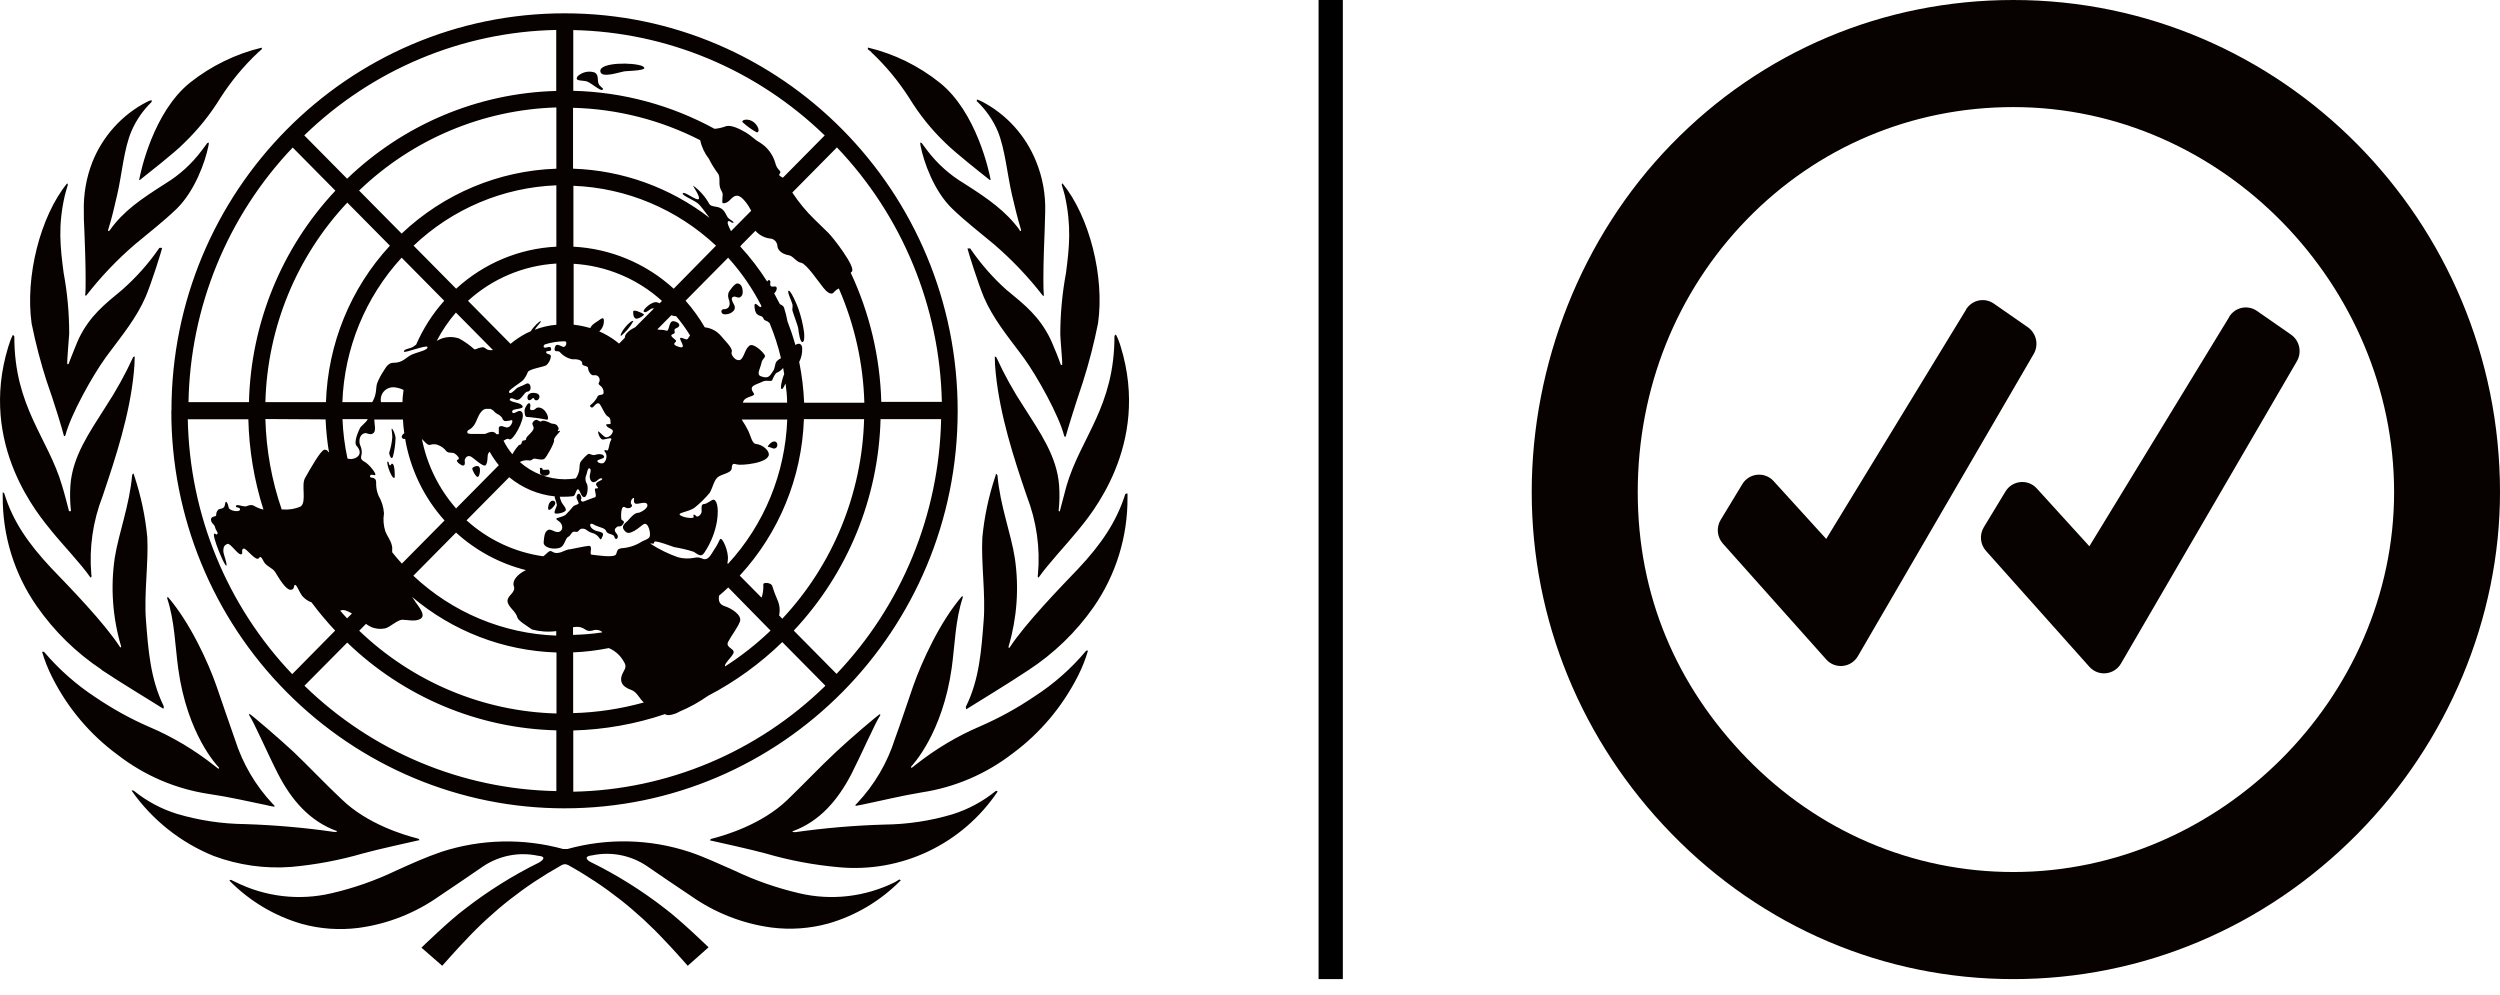
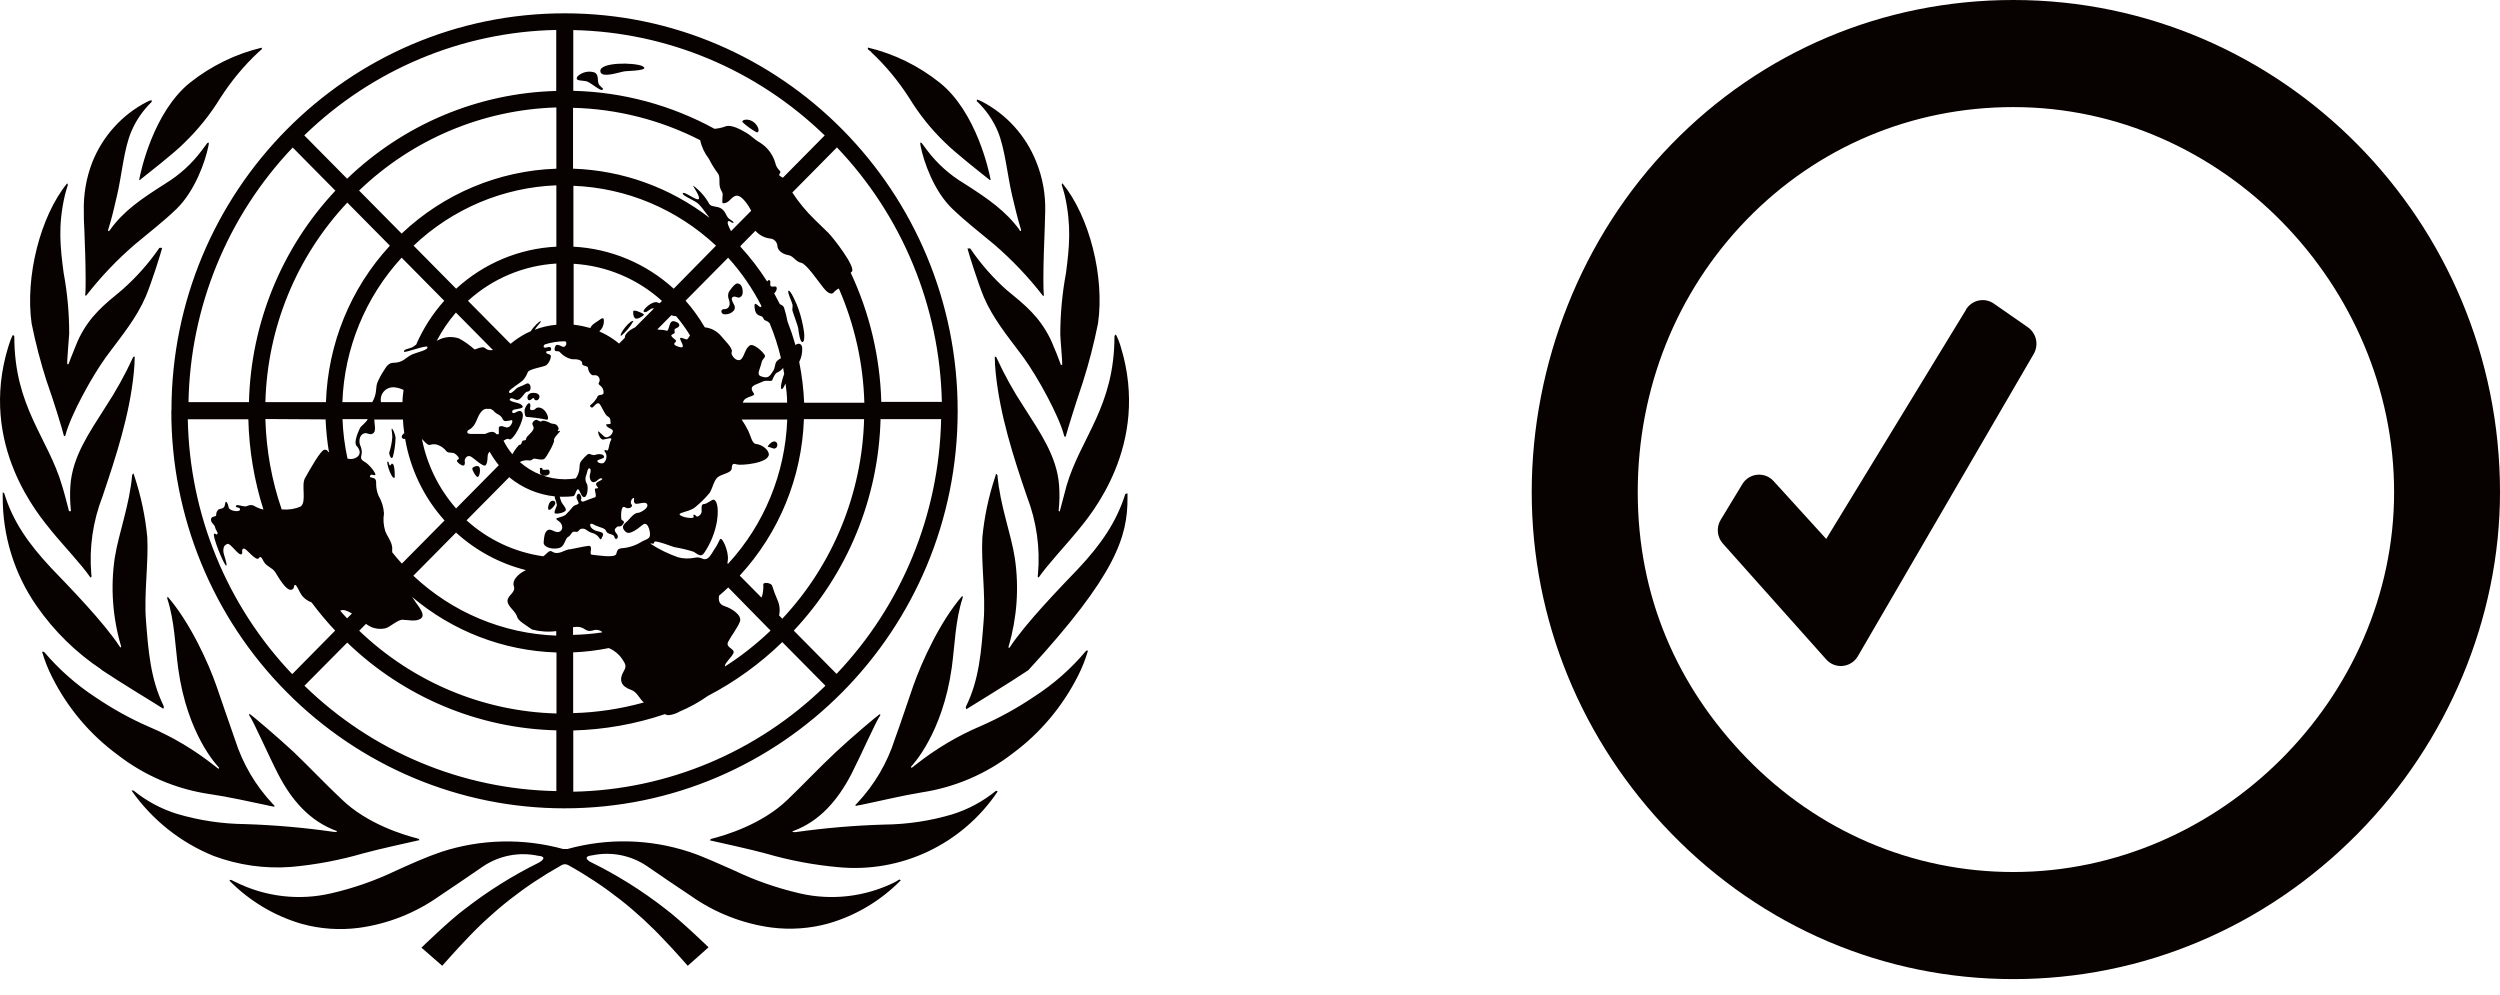
<svg xmlns="http://www.w3.org/2000/svg" width="103" height="41" viewBox="0 0 103 41" fill="none">
-   <path d="M37.046 36.234C37.046 36.234 37.096 36.249 37.111 36.27C36.284 37.111 35.263 37.72 34.132 38.047C33.365 38.259 32.568 38.314 31.782 38.214C30.586 38.052 29.446 37.604 28.455 36.904C27.847 36.501 27.244 36.088 26.642 35.675C25.98 35.232 25.168 35.076 24.391 35.242C23.957 35.288 24.286 35.504 24.351 35.524C25.427 36.053 26.448 36.693 27.399 37.433C28.041 37.911 29.192 39.029 29.192 39.029L28.335 39.79C28.335 39.79 27.683 39.05 27.394 38.758C26.253 37.529 24.929 36.491 23.469 35.675C23.41 35.635 23.345 35.61 23.275 35.605C23.205 35.61 23.141 35.635 23.086 35.675C21.627 36.491 20.302 37.529 19.161 38.758C18.883 39.039 18.22 39.79 18.22 39.79L17.363 39.044C17.363 39.044 18.514 37.922 19.156 37.448C20.108 36.708 21.129 36.068 22.204 35.539C22.269 35.504 22.603 35.293 22.165 35.257C21.388 35.091 20.576 35.247 19.909 35.691C19.306 36.103 18.708 36.516 18.101 36.919C17.11 37.619 15.974 38.068 14.774 38.229C13.987 38.329 13.19 38.274 12.428 38.062C11.303 37.735 10.277 37.121 9.45 36.28C9.465 36.265 9.49 36.255 9.515 36.249L9.704 36.34C10.929 36.95 12.323 37.116 13.653 36.803C14.57 36.592 15.461 36.28 16.313 35.872C16.935 35.59 17.548 35.313 18.185 35.096C19.814 34.567 21.557 34.527 23.205 34.98C23.235 34.98 23.265 34.98 23.29 34.98C23.32 34.98 23.35 34.98 23.375 34.98C25.023 34.522 26.766 34.562 28.395 35.096C29.037 35.308 29.645 35.605 30.267 35.872C31.119 36.28 32.011 36.587 32.932 36.803C34.262 37.116 35.656 36.95 36.881 36.34L37.051 36.234H37.046ZM41.02 32.593C40.492 33.021 39.885 33.349 39.237 33.55C38.326 33.822 37.379 33.963 36.428 33.973C35.203 34.008 33.978 34.114 32.763 34.285H32.743C32.668 34.285 32.633 34.265 32.658 34.24C32.663 34.24 32.673 34.24 32.678 34.24C33.769 33.837 34.506 32.981 35.069 31.908C35.452 31.163 36.09 29.713 36.264 29.476V29.416C36.179 29.446 34.979 30.473 34.436 30.987C33.759 31.621 33.121 32.301 32.449 32.946C31.393 33.968 29.874 34.416 29.321 34.557C29.306 34.557 29.291 34.567 29.276 34.578C29.267 34.593 29.256 34.608 29.247 34.628H29.271C29.7 34.724 30.935 34.995 31.562 35.167C32.529 35.449 33.52 35.635 34.521 35.726C37.115 35.983 39.64 34.789 41.105 32.608C41.105 32.608 41.05 32.578 41.02 32.583V32.593ZM44.74 26.822C44.128 27.552 43.406 28.187 42.609 28.7C41.916 29.169 41.184 29.572 40.417 29.909C39.451 30.317 38.55 30.856 37.728 31.506L37.574 31.626C37.544 31.646 37.514 31.611 37.549 31.571C37.584 31.531 38.829 30.236 39.212 27.512C39.342 26.56 39.357 25.553 39.665 24.621C39.665 24.596 39.665 24.571 39.645 24.551C38.734 25.603 37.982 27.245 37.623 28.267C37.369 28.992 37.135 29.723 36.871 30.443C36.558 31.43 36.025 32.337 35.318 33.087L35.248 33.157C35.248 33.157 35.248 33.188 35.248 33.203L35.492 33.157C36.324 32.986 37.155 32.78 37.987 32.644C39.347 32.437 40.636 31.883 41.727 31.037C42.858 30.201 43.774 29.108 44.412 27.849C44.581 27.517 44.72 27.169 44.825 26.807C44.795 26.797 44.765 26.802 44.74 26.817V26.822ZM46.364 20.346C46.005 21.499 45.358 22.436 44.426 23.428C43.684 24.203 42.26 25.669 41.598 26.676C41.583 26.706 41.533 26.691 41.553 26.641C41.901 25.462 41.991 24.218 41.812 23C41.653 21.967 41.204 20.844 41.095 19.58C41.095 19.58 41.06 19.525 41.04 19.525C41.02 19.525 41.04 19.545 41 19.646C40.731 20.456 40.552 21.297 40.472 22.154C40.417 23.181 40.612 24.505 40.527 25.568C40.432 26.792 40.348 28.006 39.795 29.113C39.795 29.118 39.795 29.128 39.795 29.134C39.78 29.164 39.815 29.219 39.815 29.219C40.263 28.937 41.528 28.172 42.365 27.613C43.416 26.928 44.332 26.046 45.054 25.014C45.975 23.689 46.464 22.113 46.453 20.497C46.453 20.441 46.453 20.386 46.453 20.331C46.424 20.331 46.389 20.335 46.364 20.356V20.346ZM43.675 21.051C43.675 21.051 43.66 21.071 43.655 21.071C43.65 21.071 43.615 21.051 43.615 21.041C43.655 20.698 43.66 20.351 43.635 20.003C43.55 18.794 42.828 17.787 42.195 16.785C41.762 16.13 41.379 15.441 41.05 14.72C41.05 14.72 41 14.685 40.985 14.69C40.985 14.922 41 15.153 41.025 15.385C41.204 17.117 41.747 18.815 42.31 20.456C42.703 21.474 42.863 22.577 42.763 23.664C42.748 23.76 42.748 23.77 42.788 23.8C43.176 23.241 43.928 22.446 44.392 21.877C44.895 21.262 47.42 18.346 46.175 14.287C46.125 14.116 46.06 13.945 45.975 13.784C45.956 13.784 45.921 13.834 45.916 13.844C45.916 16.765 44.531 18.014 43.943 20.008C43.849 20.386 43.744 20.738 43.669 21.041L43.675 21.051ZM41.498 11.971C40.92 11.457 40.412 10.878 39.974 10.238H39.959C39.959 10.238 39.914 10.228 39.894 10.238H39.86C39.885 10.359 40.283 11.638 40.537 12.248C40.91 13.114 41.503 13.839 42.061 14.584L42.18 14.745C42.733 15.506 43.635 17.128 43.844 17.959C43.844 17.984 43.899 18.004 43.904 17.994C43.983 17.697 44.342 16.543 44.611 15.753C44.865 14.957 45.074 14.146 45.238 13.325C45.517 11.407 44.885 8.914 43.774 7.554C43.759 7.554 43.739 7.609 43.744 7.619C43.764 7.68 43.779 7.73 43.799 7.796C43.819 7.861 43.849 7.962 43.869 8.048C44.148 9.302 44.058 10.183 43.919 11.245C43.764 12.081 43.684 12.932 43.684 13.789C43.684 13.93 43.779 14.987 43.764 15.023C43.749 15.058 43.709 15.023 43.704 15.023C43.699 15.023 43.57 14.635 43.425 14.312C43.366 14.171 43.311 14.03 43.266 13.945C42.813 13.038 42.24 12.575 41.498 11.966V11.971ZM40.273 4.195C40.627 4.537 40.91 4.945 41.105 5.399C41.408 6.124 41.503 7.217 41.697 8.042C41.817 8.541 41.892 8.884 42.066 9.468C42.081 9.518 42.031 9.538 42.006 9.493V9.473C41.433 8.692 40.726 8.199 39.715 7.554C39.133 7.207 38.62 6.748 38.206 6.204C38.131 6.099 38.052 5.998 37.977 5.897C37.957 5.882 37.932 5.877 37.912 5.877C37.912 5.922 37.922 5.963 37.927 6.008C38.057 6.668 38.48 7.881 39.242 8.607C39.78 9.125 40.383 9.589 40.955 10.067C41.692 10.701 42.365 11.407 42.962 12.177C42.962 12.177 43.007 12.207 43.007 12.177C42.992 12.026 42.987 11.784 42.987 11.497C42.987 10.863 43.017 10.017 43.042 9.432C43.042 9.196 43.062 8.964 43.062 8.722C43.082 8.012 42.957 7.312 42.688 6.653C42.26 5.585 41.463 4.704 40.447 4.18C40.383 4.145 40.318 4.119 40.248 4.099C40.243 4.124 40.243 4.15 40.248 4.18L40.273 4.195ZM35.895 2.15C36.493 2.709 37.016 3.344 37.459 4.034C37.872 4.709 38.365 5.328 38.938 5.877C39.337 6.28 40.487 7.186 40.776 7.413H40.791C40.791 7.413 40.806 7.413 40.816 7.413C40.756 7.081 40.233 4.613 38.714 3.404C37.843 2.709 36.837 2.216 35.756 1.959V2.029L35.9 2.145L35.895 2.15ZM12.01 35.716C13.011 35.625 14.002 35.439 14.968 35.157C15.601 34.985 16.831 34.714 17.259 34.618H17.284C17.284 34.618 17.269 34.583 17.254 34.567C17.239 34.557 17.224 34.552 17.209 34.547C16.656 34.406 15.137 33.958 14.082 32.936C13.404 32.301 12.767 31.621 12.094 30.977C11.541 30.463 10.346 29.431 10.267 29.405V29.466C10.441 29.703 11.073 31.148 11.462 31.898C12.015 32.971 12.762 33.827 13.852 34.23C13.857 34.23 13.867 34.23 13.872 34.23C13.897 34.255 13.872 34.291 13.788 34.275H13.763C12.547 34.099 11.327 33.993 10.097 33.953C9.146 33.943 8.205 33.802 7.288 33.53C6.641 33.329 6.033 33.001 5.505 32.573C5.48 32.563 5.451 32.563 5.421 32.573C6.267 33.782 7.448 34.718 8.807 35.267C9.828 35.645 10.919 35.801 12.005 35.716H12.01ZM11.063 33.193L11.307 33.238C11.307 33.238 11.307 33.208 11.307 33.193L11.238 33.122C10.53 32.372 9.998 31.465 9.684 30.478C9.425 29.753 9.186 29.028 8.932 28.303C8.578 27.275 7.821 25.639 6.91 24.586C6.91 24.586 6.885 24.631 6.89 24.657C7.194 25.573 7.214 26.6 7.343 27.547C7.717 30.272 8.957 31.556 9.007 31.606C9.056 31.657 9.007 31.682 8.982 31.662L8.827 31.541C8.005 30.891 7.099 30.352 6.138 29.944C5.371 29.612 4.639 29.204 3.947 28.736C3.15 28.217 2.433 27.582 1.815 26.857C1.79 26.847 1.76 26.847 1.735 26.857C1.84 27.215 1.979 27.567 2.149 27.9C2.786 29.169 3.712 30.267 4.853 31.103C5.944 31.949 7.234 32.503 8.593 32.709C9.4 32.825 10.227 33.016 11.058 33.188V33.198L11.063 33.193ZM4.176 27.593C5.007 28.151 6.282 28.912 6.726 29.199C6.726 29.199 6.76 29.144 6.745 29.113C6.745 29.108 6.745 29.098 6.745 29.093C6.193 27.97 6.108 26.772 6.013 25.548C5.929 24.49 6.123 23.166 6.068 22.133C5.988 21.282 5.809 20.441 5.54 19.625C5.51 19.53 5.5 19.51 5.5 19.505C5.5 19.5 5.456 19.545 5.446 19.56C5.336 20.824 4.893 21.952 4.728 22.98C4.549 24.198 4.639 25.442 4.987 26.62C5.007 26.676 4.958 26.686 4.943 26.656C4.285 25.643 2.856 24.178 2.114 23.407C1.168 22.4 0.52 21.464 0.176 20.326C0.162 20.305 0.137 20.295 0.112 20.285C0.112 20.341 0.112 20.396 0.112 20.451C0.102 22.068 0.59 23.649 1.511 24.969C2.228 26.001 3.135 26.892 4.176 27.582V27.593ZM3.737 23.795C3.777 23.765 3.777 23.755 3.762 23.659C3.668 22.567 3.827 21.474 4.225 20.451C4.778 18.81 5.336 17.112 5.51 15.38C5.535 15.148 5.55 14.917 5.55 14.685C5.535 14.685 5.485 14.71 5.485 14.715C5.157 15.43 4.773 16.12 4.34 16.78C3.707 17.787 2.985 18.79 2.901 19.998C2.876 20.346 2.886 20.693 2.921 21.035C2.921 21.035 2.921 21.076 2.881 21.066C2.841 21.056 2.856 21.051 2.841 21.051C2.766 20.769 2.677 20.401 2.562 20.023C1.979 18.024 0.585 16.775 0.59 13.859C0.59 13.859 0.55 13.799 0.53 13.799C0.45 13.955 0.391 14.116 0.341 14.287C-0.904 18.346 1.626 21.257 2.124 21.877C2.592 22.456 3.344 23.236 3.732 23.8L3.737 23.795ZM1.93 15.727C2.208 16.508 2.562 17.661 2.637 17.969C2.637 17.969 2.692 17.969 2.696 17.933C2.911 17.092 3.807 15.481 4.36 14.72L4.479 14.559C5.032 13.814 5.63 13.089 6.003 12.222C6.257 11.623 6.656 10.334 6.681 10.213H6.646C6.646 10.213 6.601 10.203 6.581 10.213H6.566C6.128 10.853 5.61 11.432 5.027 11.945C4.285 12.555 3.712 13.018 3.269 13.905C3.224 14 3.165 14.131 3.11 14.272C2.975 14.594 2.831 14.977 2.831 14.982C2.831 14.987 2.786 15.043 2.771 14.982C2.756 14.922 2.841 13.889 2.851 13.748C2.851 12.907 2.776 12.071 2.622 11.245C2.482 10.183 2.383 9.296 2.672 8.048C2.692 7.962 2.716 7.881 2.741 7.796C2.766 7.71 2.776 7.68 2.796 7.619C2.796 7.619 2.781 7.559 2.766 7.554C1.656 8.914 1.033 11.407 1.302 13.325C1.466 14.141 1.676 14.942 1.93 15.733V15.727ZM3.528 11.497C3.528 11.779 3.528 12.026 3.508 12.177H3.553C4.151 11.407 4.823 10.701 5.56 10.067C6.133 9.589 6.736 9.125 7.273 8.607C8.02 7.881 8.459 6.668 8.588 6.008C8.598 5.968 8.603 5.922 8.603 5.877C8.578 5.877 8.558 5.882 8.538 5.897C8.459 5.998 8.384 6.099 8.309 6.204C7.901 6.748 7.398 7.207 6.82 7.559C5.809 8.204 5.097 8.682 4.529 9.478L4.514 9.498C4.489 9.543 4.435 9.523 4.455 9.473C4.629 8.914 4.704 8.546 4.823 8.048C5.022 7.207 5.102 6.129 5.416 5.404C5.61 4.95 5.894 4.542 6.247 4.2C6.247 4.2 6.252 4.15 6.247 4.124C6.178 4.14 6.113 4.165 6.048 4.2C5.032 4.724 4.235 5.605 3.807 6.673C3.553 7.322 3.434 8.017 3.454 8.717C3.454 8.954 3.454 9.191 3.473 9.427C3.498 10.017 3.528 10.863 3.528 11.497ZM5.72 7.418C5.72 7.418 5.734 7.418 5.744 7.418H5.759C6.038 7.191 7.199 6.295 7.597 5.882C8.165 5.333 8.663 4.714 9.076 4.039C9.52 3.349 10.042 2.714 10.64 2.155C10.695 2.11 10.73 2.08 10.78 2.034C10.78 2.034 10.8 1.984 10.78 1.964C9.709 2.221 8.703 2.714 7.836 3.399C6.317 4.613 5.794 7.071 5.734 7.408C5.734 7.413 5.734 7.418 5.725 7.423L5.72 7.418ZM22.852 20.809C22.971 20.628 22.672 20.512 22.598 20.824C22.518 21.136 22.732 20.99 22.852 20.809ZM26.094 13.225C25.98 13.164 25.501 13.748 25.581 13.844C25.79 13.673 25.965 13.466 26.094 13.23V13.225ZM26.194 13.124C26.263 13.164 26.582 12.988 26.522 12.943C26.462 12.897 26.094 12.726 26.089 12.832C26.079 13.003 26.119 13.094 26.199 13.129L26.194 13.124ZM31.906 18.185C31.762 18.185 31.597 18.412 31.642 18.412C31.747 18.412 31.831 18.497 31.921 18.477C32.075 18.442 32.055 18.185 31.906 18.19V18.185ZM29.834 12.736C29.705 12.736 29.675 12.877 29.799 12.943C29.904 12.963 30.014 12.943 30.108 12.897C30.193 12.842 30.292 12.776 30.273 12.64C30.273 12.56 30.078 12.333 30.178 12.248C30.277 12.162 30.387 12.303 30.487 12.248C30.586 12.192 30.596 12.127 30.601 12.021C30.601 11.875 30.546 11.678 30.377 11.678C30.253 11.678 30.033 12.021 30.023 12.041C29.989 12.132 29.989 12.232 30.023 12.323C30.103 12.525 30.068 12.731 29.834 12.741V12.736ZM32.643 12.756C32.643 12.837 32.867 13.386 32.887 13.532C32.907 13.678 32.957 14.131 33.076 14.091C33.151 14.061 33.141 13.784 33.126 13.678C33.081 13.361 33.007 13.048 32.902 12.746C32.842 12.56 32.578 11.956 32.494 11.976C32.409 11.996 32.623 12.419 32.653 12.555C32.658 12.62 32.653 12.691 32.643 12.756ZM31.159 5.444C31.298 5.499 31.298 5.237 31.064 5.041C30.83 4.85 30.512 4.94 30.601 5.041C30.77 5.197 30.96 5.333 31.159 5.444ZM24.789 3.591C24.51 3.409 24.744 3.158 24.51 2.991C24.271 2.906 24.002 2.961 23.808 3.132C23.619 3.374 24.047 3.293 24.206 3.364C24.366 3.434 24.759 3.767 24.819 3.701C24.879 3.636 24.809 3.626 24.774 3.596H24.784L24.789 3.591ZM26.483 2.729C26.104 2.558 24.695 2.563 24.734 2.936C24.764 3.253 25.551 2.956 25.75 2.936C25.95 2.916 26.801 2.906 26.473 2.729H26.483ZM22.354 19.323C22.339 19.253 22.214 19.263 22.244 19.323C22.274 19.384 22.209 19.454 22.274 19.535C22.374 19.62 22.523 19.62 22.623 19.535C22.663 19.479 22.653 19.399 22.603 19.354C22.518 19.333 22.364 19.394 22.344 19.323H22.354ZM21.796 16.488C21.91 16.488 21.91 16.402 21.975 16.402C22.04 16.402 21.975 16.493 22.105 16.493C22.234 16.493 22.344 16.186 21.97 16.186C21.662 16.186 21.706 16.488 21.796 16.488ZM22.284 16.805C22.05 16.745 22.1 16.876 21.955 16.896C21.721 16.921 21.93 16.715 21.816 16.614C21.761 16.574 21.627 16.78 21.612 16.896C21.612 16.956 21.612 17.178 21.701 17.178C21.791 17.178 22.334 17.243 22.508 17.289C22.683 17.334 22.513 16.871 22.284 16.81V16.805ZM19.679 19.651C19.749 19.651 19.804 19.389 19.759 19.263C19.714 19.137 19.48 19.233 19.46 19.293C19.44 19.354 19.605 19.651 19.679 19.651ZM16.263 19.62C16.263 19.51 16.263 19.187 16.188 19.122C16.113 19.056 16.123 19.177 16.069 19.172C16.014 19.167 16.029 19.016 15.974 19.016C15.919 19.016 15.994 19.273 16.054 19.424C16.113 19.575 16.253 19.817 16.268 19.615L16.263 19.62ZM16.183 18.835C16.253 18.578 16.288 18.311 16.298 18.049C16.278 17.843 16.168 17.646 16.143 17.661C16.118 17.677 16.158 17.802 16.163 18.004C16.148 18.225 16.104 18.442 16.034 18.654C16.034 18.744 16.123 18.956 16.178 18.835H16.183ZM7.064 16.916C7.064 7.871 14.325 0.544 23.27 0.549C32.215 0.549 39.461 7.891 39.456 16.936C39.456 25.981 32.195 33.308 23.25 33.303C18.957 33.303 14.844 31.576 11.806 28.509C8.758 25.442 7.049 21.267 7.059 16.921L7.064 16.916ZM12.05 27.764L13.808 25.981C13.464 25.613 13.135 25.221 12.836 24.818C12.692 24.767 12.568 24.682 12.463 24.566C12.313 24.375 12.234 24.098 12.159 24.098C12.084 24.098 12.159 24.274 11.995 24.299C11.781 24.334 11.472 23.785 11.347 23.584C11.228 23.382 10.974 23.347 10.859 23.125C10.824 23.06 10.745 22.869 10.675 22.985C10.555 23.181 10.142 22.556 10.033 22.602C9.923 22.647 10.018 22.773 9.958 22.828C9.838 22.934 9.495 22.35 9.36 22.41C9.231 22.471 9.206 22.541 9.201 22.692C9.196 22.838 9.39 23.267 9.32 23.302C9.251 23.337 8.718 22.048 8.827 21.992C8.887 21.957 8.882 22.053 8.947 22.008C9.012 21.962 8.897 21.872 8.862 21.726C8.827 21.579 8.703 21.574 8.693 21.413C8.683 21.252 8.907 21.302 8.907 21.227C8.902 21.141 8.932 21.061 8.992 21C9.066 20.935 9.246 21 9.271 20.774C9.295 20.547 9.4 20.759 9.42 20.905C9.44 21.051 9.868 21.116 9.888 21C9.908 20.884 9.719 20.93 9.719 20.864C9.719 20.743 9.953 20.864 10.112 20.864C10.182 20.864 10.306 20.759 10.466 20.839C10.585 20.915 10.72 20.965 10.854 20.995C10.471 19.792 10.262 18.538 10.232 17.274H7.737C7.811 21.202 9.35 24.954 12.044 27.779V27.764H12.05ZM22.284 13.235C22.304 13.265 22.125 13.426 22.03 13.587C22.314 13.476 22.613 13.406 22.922 13.381V10.858C21.572 10.938 20.287 11.477 19.281 12.394L21.034 14.166C21.233 14 21.452 13.854 21.681 13.733L21.866 13.648C21.995 13.436 22.254 13.204 22.279 13.235H22.284ZM16.158 22.607C16.158 22.657 16.158 22.703 16.158 22.753C16.288 22.914 16.417 23.07 16.557 23.221L18.315 21.444C17.468 20.502 16.905 19.333 16.691 18.079C16.641 18.099 16.587 18.079 16.562 18.034C16.527 17.974 16.577 17.908 16.656 17.843C16.626 17.656 16.611 17.465 16.602 17.284H15.421C15.421 17.47 15.506 17.742 15.386 17.843C15.267 17.943 15.142 17.843 15.048 17.843C14.824 17.873 14.769 18.145 14.834 18.331C14.888 18.442 14.913 18.563 14.903 18.689C14.883 18.82 14.814 18.915 15.013 19.021C15.212 19.127 15.491 19.494 15.466 19.56C15.441 19.625 15.257 19.479 15.242 19.631C15.242 19.726 15.521 19.605 15.496 19.913C15.496 20.089 15.526 20.26 15.595 20.421C15.725 20.643 15.805 20.895 15.82 21.151C15.78 21.398 15.8 21.65 15.874 21.887C15.969 22.128 16.153 22.325 16.163 22.602L16.158 22.607ZM14.694 18.377C14.55 18.21 14.789 17.732 14.829 17.641C14.868 17.551 15.082 17.415 15.152 17.269H14.111C14.131 17.812 14.201 18.356 14.316 18.89C14.565 18.981 15.043 18.774 14.699 18.377H14.694ZM14.037 25.155C14.037 25.155 14.022 25.155 14.012 25.155C14.106 25.266 14.201 25.372 14.301 25.477L14.5 25.276C14.311 25.165 14.141 25.095 14.037 25.155ZM18.3 12.389L16.547 10.616C15.053 12.243 14.186 14.353 14.106 16.569H15.336C15.541 16.231 15.471 15.979 15.541 15.783C15.615 15.597 15.71 15.425 15.82 15.259C15.909 15.113 16.014 14.947 16.203 14.947C16.607 14.947 16.706 14.735 16.955 14.615C17.209 14.499 17.657 14.428 17.608 14.292C17.573 14.202 16.666 14.554 16.646 14.489C16.611 14.368 16.925 14.378 17.065 14.257C17.09 14.237 17.114 14.217 17.144 14.202C17.433 13.537 17.822 12.928 18.305 12.389H18.3ZM17.986 14.046C18.011 14.035 18.036 14.025 18.056 14.01C18.32 13.869 18.628 13.849 18.912 13.945C19.137 14.066 19.341 14.212 19.535 14.383C19.59 14.423 19.615 14.348 19.874 14.307C19.978 14.292 20.003 14.398 20.152 14.423C20.207 14.428 20.257 14.428 20.312 14.423L18.783 12.877C18.474 13.235 18.21 13.627 17.991 14.046H17.986ZM16.263 15.959C16.069 15.934 15.874 16.025 15.765 16.191C15.695 16.302 15.67 16.438 15.695 16.569H16.582C16.582 16.397 16.607 16.231 16.626 16.065C16.512 16.009 16.387 15.974 16.263 15.959ZM18.793 20.945L20.551 19.167C20.407 18.991 20.282 18.805 20.172 18.608C20.148 18.638 20.123 18.669 20.108 18.704C20.073 18.784 20.108 19.046 20.013 19.162C19.918 19.278 19.495 18.84 19.376 18.799C19.216 18.744 19.137 18.93 19.146 18.981C19.166 19.117 19.146 19.172 19.082 19.182C19.017 19.192 18.728 18.991 18.858 18.941C18.987 18.89 18.818 18.749 18.753 18.699C18.639 18.608 18.474 18.699 18.38 18.578C18.3 18.472 18.19 18.392 18.071 18.346C17.971 18.296 17.857 18.291 17.747 18.321C17.657 18.366 17.563 18.271 17.498 18.205C17.433 18.14 17.423 18.125 17.383 18.084C17.593 19.152 18.081 20.139 18.793 20.95V20.945ZM20.551 17.878C20.551 17.878 20.551 17.848 20.551 17.833V17.762C20.551 17.762 20.551 17.732 20.551 17.717C20.551 17.717 20.551 17.687 20.551 17.671C20.551 17.671 20.551 17.651 20.551 17.641C20.551 17.641 20.551 17.626 20.551 17.616C20.551 17.616 20.561 17.596 20.571 17.586C20.591 17.561 20.626 17.551 20.66 17.556C20.72 17.556 20.8 17.601 20.875 17.611C20.934 17.611 20.994 17.586 21.029 17.535C21.054 17.51 21.069 17.48 21.084 17.45C21.099 17.425 21.104 17.395 21.109 17.364C21.109 17.354 21.109 17.344 21.109 17.334C21.094 17.304 21.059 17.299 20.989 17.334H20.944C20.915 17.339 20.89 17.344 20.86 17.349H20.82C20.78 17.349 20.745 17.324 20.72 17.289C20.71 17.274 20.705 17.264 20.7 17.248C20.695 17.228 20.685 17.213 20.67 17.193C20.621 17.133 20.561 17.087 20.491 17.057C20.456 17.037 20.421 17.012 20.392 16.986C20.372 16.971 20.357 16.956 20.347 16.941L20.312 16.901H20.297L20.272 16.876H20.257L20.237 16.861L20.217 16.846H20.108C20.013 16.83 19.918 16.861 19.854 16.936C19.854 16.936 19.829 16.966 19.814 16.982L19.774 17.037C19.774 17.037 19.749 17.082 19.734 17.102C19.704 17.158 19.679 17.218 19.654 17.274C19.45 17.807 19.221 17.641 19.256 17.833C19.256 17.853 19.316 17.873 19.401 17.878H19.634C19.679 17.878 19.719 17.878 19.764 17.878H19.983L20.038 17.858L20.118 17.823L20.197 17.802C20.242 17.787 20.292 17.787 20.337 17.802C20.387 17.817 20.431 17.853 20.461 17.893C20.496 17.888 20.531 17.883 20.566 17.883L20.551 17.878ZM22.922 10.158V7.635C20.73 7.72 18.639 8.601 17.04 10.122L18.793 11.895C19.928 10.853 21.388 10.238 22.922 10.163V10.158ZM22.922 6.95V4.427C19.889 4.517 16.995 5.736 14.794 7.851L16.547 9.624C18.28 7.982 20.546 7.03 22.922 6.95ZM14.306 8.35C12.214 10.576 11.014 13.502 10.934 16.569H13.429C13.509 14.171 14.44 11.88 16.064 10.122L14.311 8.35H14.306ZM10.934 17.269C10.969 18.538 11.193 19.792 11.606 20.99H11.646C11.9 21.01 12.159 20.97 12.393 20.864C12.637 20.673 12.408 19.993 12.562 19.706C12.752 19.369 13.22 18.528 13.369 18.528C13.519 18.528 13.489 18.618 13.554 18.633C13.479 18.185 13.434 17.732 13.414 17.279L10.929 17.264L10.934 17.269ZM22.922 30.09C19.704 30.01 16.636 28.721 14.306 26.474L12.543 28.252C15.336 30.972 19.042 32.523 22.922 32.593V30.085V30.09ZM22.922 26.882C20.74 26.812 18.648 26.006 16.975 24.591C17.01 24.636 17.04 24.677 17.07 24.727C17.184 24.928 17.583 25.331 17.329 25.492C17.119 25.628 16.776 25.533 16.577 25.533C16.377 25.533 16.049 25.855 15.864 25.89C15.665 25.931 15.461 25.91 15.277 25.825C15.207 25.79 15.137 25.749 15.078 25.704L14.799 25.986C17 28.096 19.893 29.315 22.927 29.395V26.892L22.922 26.882ZM22.922 26.001C22.588 26.046 22.249 26.021 21.921 25.936C21.662 25.754 21.348 25.573 21.313 25.432C21.253 25.18 20.91 24.994 20.91 24.757C20.91 24.52 21.268 24.41 21.169 24.148C21.094 23.936 21.298 23.669 21.666 23.488C20.596 23.221 19.605 22.687 18.788 21.942L17.03 23.72C18.634 25.231 20.725 26.107 22.917 26.187V26.006L22.922 26.001ZM23.459 22.637C23.723 22.592 24.012 22.516 24.241 22.491C24.47 22.466 24.241 22.843 24.386 22.854C24.53 22.864 25.332 23.005 25.387 22.828C25.442 22.652 25.442 22.622 25.601 22.587C25.89 22.572 26.169 22.481 26.418 22.33C26.512 22.259 26.697 22.234 26.761 22.123C26.826 22.012 26.721 21.509 26.532 21.59C26.443 21.63 26.328 21.761 26.134 21.872C25.935 21.977 25.83 22.003 25.706 21.831C25.581 21.66 25.77 21.549 25.865 21.453C26.009 21.292 26.144 21.126 26.303 21.126C26.363 21.126 26.702 20.96 26.672 20.804C26.637 20.602 26.243 20.819 26.159 20.738C26.074 20.658 26.159 20.537 26.109 20.517C26.059 20.497 25.92 20.693 26.029 20.799C26.084 20.854 25.935 21.01 25.75 20.9C25.566 20.789 25.586 21.292 25.596 21.378C25.606 21.464 25.785 21.444 25.666 21.6C25.546 21.756 25.501 21.64 25.412 21.715C25.322 21.791 25.282 21.846 25.412 21.997C25.541 22.148 25.352 22.31 25.312 22.118C25.287 21.987 25.023 22.028 24.973 21.882C24.924 21.736 24.695 21.746 24.441 21.6C24.241 21.494 24.266 21.801 24.605 21.882C24.884 21.947 24.884 21.982 24.794 22.164C24.704 22.345 24.739 22.048 24.396 21.957C24.177 21.897 24.167 21.776 23.992 21.781C23.823 21.781 23.878 21.952 23.689 21.907C23.549 21.872 23.529 22.063 23.41 22.118C23.29 22.174 23.265 22.471 23.101 22.551C22.867 22.667 22.379 22.582 22.399 22.34C22.419 22.098 22.433 21.927 22.568 21.841C22.702 21.756 22.887 21.982 23.051 21.907C23.215 21.831 23.18 21.625 23.076 21.519C23.046 21.479 22.917 21.413 22.917 21.373C22.917 21.333 23.171 21.302 23.295 21.217C23.415 21.101 23.524 20.98 23.624 20.854C23.694 20.799 23.828 20.789 23.838 20.738C23.848 20.688 23.743 20.557 23.753 20.477C23.763 20.396 23.793 20.341 23.853 20.341C23.913 20.341 23.982 20.522 23.942 20.567C23.903 20.613 23.977 20.693 24.057 20.658C24.137 20.623 24.431 20.512 24.515 20.487C24.6 20.461 24.485 20.195 24.515 20.144C24.545 20.094 24.585 20.144 24.63 20.114C24.675 20.084 24.54 20.023 24.56 19.928C24.58 19.832 24.884 19.771 24.799 19.716C24.715 19.661 24.6 19.822 24.52 19.852C24.366 19.918 24.296 19.751 24.296 19.62C24.296 19.56 24.381 19.338 24.296 19.298C24.211 19.258 24.182 19.5 24.162 19.55C24.102 19.676 24.107 19.822 24.182 19.938C24.241 20.049 24.211 20.431 24.092 20.477C23.972 20.522 23.913 20.28 23.858 20.195C23.848 20.179 23.838 20.169 23.823 20.159H23.808C23.808 20.159 23.798 20.159 23.793 20.159C23.793 20.159 23.778 20.174 23.778 20.179C23.778 20.179 23.753 20.22 23.738 20.245C23.718 20.285 23.703 20.326 23.689 20.366C23.674 20.406 23.644 20.436 23.599 20.446C23.469 20.461 23.34 20.466 23.21 20.466H23.061C23.081 20.542 23.101 20.613 23.131 20.683C23.2 20.814 23.33 20.92 23.31 21.02C23.29 21.121 22.887 21.207 22.852 21.136C22.817 21.066 22.956 20.854 22.942 20.789C22.922 20.643 22.847 20.552 22.857 20.451C22.169 20.381 21.517 20.104 20.979 19.661L19.221 21.438C20.108 22.239 21.203 22.753 22.379 22.919C22.548 22.813 22.618 22.637 22.752 22.728C22.991 22.884 23.25 22.667 23.425 22.637V22.627L23.459 22.637ZM23.614 26.872V29.38C24.6 29.355 25.576 29.204 26.527 28.942C26.333 28.776 26.248 28.509 26.004 28.423C25.591 28.282 25.481 28.021 25.701 27.648C25.82 27.447 25.775 27.366 25.636 27.154C25.501 26.953 25.307 26.797 25.083 26.701C24.6 26.797 24.117 26.857 23.624 26.877L23.614 26.867V26.872ZM24.804 26.031C24.7 25.951 24.565 25.926 24.441 25.971C24.037 26.082 24.162 25.759 23.609 25.84V26.157C24.007 26.147 24.406 26.117 24.804 26.056V26.031ZM33.988 28.232L32.23 26.454C31.318 27.341 30.287 28.086 29.167 28.67C28.803 28.927 28.41 29.144 28.002 29.315C27.862 29.4 27.703 29.451 27.538 29.466C27.488 29.466 27.439 29.451 27.399 29.421C26.179 29.834 24.904 30.06 23.619 30.095V32.618C27.498 32.543 31.204 30.987 33.998 28.262V28.237L33.988 28.232ZM30.517 10.122C30.517 10.122 30.507 10.148 30.497 10.153C30.91 10.601 31.279 11.084 31.607 11.598C31.647 11.548 31.677 11.507 31.727 11.568C31.776 11.628 31.637 11.85 31.896 11.804C32.055 11.774 32.021 11.976 31.896 12.086C31.976 12.232 32.055 12.379 32.13 12.53C32.22 12.57 32.289 12.62 32.304 12.681C32.364 12.862 32.409 13.053 32.444 13.24C32.568 13.557 32.678 13.884 32.773 14.217C32.902 14.106 33.051 14.166 33.051 14.353C33.056 14.549 33.017 14.741 32.927 14.912C33.041 15.466 33.106 16.03 33.131 16.594H35.611C35.567 14.972 35.208 13.371 34.56 11.885C34.486 11.92 34.416 11.971 34.361 12.036C34.237 12.197 34.033 11.996 33.923 11.855C33.714 11.598 33.226 10.868 33.007 10.827C32.788 10.787 32.683 10.545 32.494 10.515C32.304 10.485 32.06 10.364 32.031 10.158C32.031 9.976 31.886 9.825 31.707 9.825C31.483 9.795 31.273 9.679 31.124 9.508L30.532 10.107C30.532 10.107 30.532 10.117 30.532 10.122H30.517ZM32.095 25.351L32.23 25.492C34.316 23.267 35.517 20.335 35.601 17.269H33.121C33.037 19.671 32.1 21.957 30.477 23.715L31.373 24.621C31.373 24.621 31.373 24.596 31.393 24.581C31.438 24.415 31.458 24.244 31.448 24.072C31.448 23.977 31.797 24.002 31.821 24.158C31.881 24.349 31.951 24.536 32.031 24.717C32.12 24.913 32.145 25.135 32.1 25.351H32.095ZM30.213 26.918C30.148 27.079 29.814 27.361 29.874 27.456C30.541 27.029 31.169 26.535 31.747 25.981L30.003 24.203C29.884 24.319 29.755 24.43 29.625 24.541C29.595 24.742 29.625 24.903 29.869 24.979C30.113 25.054 30.581 25.336 30.487 25.603C30.392 25.865 30.123 26.198 29.999 26.444C29.874 26.691 30.297 26.721 30.218 26.913L30.213 26.918ZM30.621 16.553C30.621 16.553 30.611 16.579 30.601 16.589H32.429C32.429 16.307 32.399 16.055 32.364 15.798L32.324 15.879C32.19 16.161 32.165 15.994 32.18 15.879C32.205 15.717 32.25 15.556 32.309 15.41C32.294 15.325 32.279 15.244 32.265 15.159C32.195 15.244 32.11 15.315 32.006 15.355C31.926 15.395 31.846 15.586 31.816 15.662C31.787 15.738 31.582 15.642 31.418 15.723C31.129 15.864 30.83 15.884 31.044 16.186C31.179 16.352 30.721 16.297 30.621 16.543V16.558V16.553ZM29.999 10.616L28.245 12.389C28.544 12.726 28.808 13.094 29.037 13.486C29.296 13.512 29.535 13.638 29.705 13.839C29.834 14.005 30.203 14.343 30.148 14.494C30.113 14.584 30.188 14.7 30.277 14.776C30.367 14.851 30.497 14.866 30.556 14.776C30.686 14.61 30.701 14.383 30.875 14.242C31.049 14.101 31.518 14.574 31.518 14.665C31.518 14.756 31.408 14.781 31.373 14.947C31.333 15.174 31.139 15.435 31.358 15.506C31.672 15.617 31.712 15.491 31.866 15.264C31.936 15.159 31.921 14.982 31.996 14.892C32.045 14.836 32.11 14.791 32.175 14.756C32.06 14.262 31.901 13.779 31.707 13.31C31.657 13.26 31.602 13.225 31.538 13.204C31.423 13.169 31.488 13.063 31.338 13.018C31.189 12.973 31.104 12.912 31.084 12.61C31.084 12.368 31.288 12.691 31.343 12.65C31.353 12.635 31.363 12.625 31.373 12.61C31.005 11.89 30.546 11.22 30.003 10.621L29.999 10.616ZM27.867 13.028C27.797 13.028 27.723 13.013 27.658 12.988L27.08 13.572C27.19 13.602 27.314 13.572 27.454 13.623C27.593 13.673 27.533 13.189 27.767 13.235C28.002 13.28 28.071 13.441 27.872 13.517C27.673 13.592 27.912 13.703 27.718 13.768C27.523 13.834 27.862 13.985 27.857 14.05C27.852 14.116 27.618 14.181 27.972 14.292C28.33 14.403 27.972 13.99 28.026 13.93C28.081 13.869 28.28 14.04 28.335 13.96L28.43 13.819C28.26 13.542 28.066 13.275 27.857 13.028H27.867ZM26.951 22.335C26.951 22.456 26.836 22.36 26.796 22.4C27.15 22.632 27.533 22.818 27.932 22.959C28.156 23.02 28.39 23.025 28.614 22.98C28.858 22.929 28.928 23.045 29.042 23.04C29.207 23.04 29.321 22.808 29.406 22.672C29.655 22.31 29.61 22.259 29.685 22.204C29.759 22.148 30.018 22.687 29.989 23.045C29.989 23.1 29.974 23.156 29.969 23.206L29.994 23.231C31.488 21.61 32.354 19.5 32.434 17.284H30.556C30.661 17.435 30.751 17.596 30.835 17.762C30.93 17.959 30.985 18.276 31.144 18.291C31.403 18.316 31.667 18.533 31.677 18.714C31.677 19.092 30.526 19.182 30.372 19.137C30.218 19.092 30.158 19.087 30.148 19.293C30.138 19.5 29.725 19.525 29.565 19.666C29.406 19.807 29.361 20.104 29.242 20.3C29.057 20.527 28.848 20.728 28.619 20.915C28.34 21.116 27.812 21.121 28.066 21.252C28.235 21.343 28.619 21.378 28.579 21.287C28.539 21.197 28.609 21.172 28.674 21.257C28.738 21.343 28.908 21.192 28.908 21.071C28.908 20.95 28.878 20.789 28.983 20.769C29.147 20.769 29.326 20.567 29.411 20.587C29.496 20.608 29.635 20.819 29.54 21.469C29.461 21.937 29.281 22.38 29.017 22.773C28.883 22.989 28.738 22.823 28.579 22.733C28.315 22.647 28.046 22.587 27.777 22.541C27.653 22.501 26.961 22.234 26.961 22.33L26.951 22.335ZM38.774 17.269H36.279C36.194 20.522 34.919 23.624 32.703 25.981L34.466 27.764C37.155 24.939 38.694 21.192 38.774 17.269ZM34.481 6.073L32.643 7.932C32.912 8.34 33.221 8.717 33.574 9.055C33.759 9.241 33.953 9.427 34.127 9.594C34.302 9.76 35.283 11.014 35.093 11.195L35.049 11.235C35.831 12.902 36.259 14.715 36.309 16.558H38.804C38.719 12.64 37.175 8.894 34.481 6.073ZM23.624 3.742C25.661 3.792 27.653 4.331 29.441 5.308C29.59 5.293 29.74 5.263 29.879 5.212C30.103 5.106 30.532 5.343 30.746 5.469C30.96 5.595 31.084 5.751 31.298 5.867C31.602 6.053 31.831 6.345 31.936 6.693C32.011 7.045 32.235 7.02 32.12 7.161C32.065 7.232 32.15 7.262 32.255 7.322L33.978 5.58C31.184 2.87 27.488 1.319 23.619 1.239V3.747L23.624 3.742ZM23.624 6.95C25.656 7.02 27.618 7.73 29.237 8.979C29.057 8.743 28.878 8.496 28.798 8.42C28.644 8.254 28.076 8.058 28.131 7.962C28.186 7.866 28.684 8.274 28.783 8.204C28.883 8.133 28.529 7.645 28.554 7.645C28.833 7.846 29.062 8.108 29.227 8.41C29.316 8.541 29.55 8.476 29.73 8.601C29.909 8.732 29.899 8.884 30.033 9.009C30.053 9.03 30.342 9.196 30.173 9.176C30.128 9.176 30.053 9.07 29.999 9.12C29.944 9.171 30.018 9.332 30.118 9.523L30.95 8.682C30.83 8.44 30.596 8.123 30.427 8.073C30.258 8.022 30.148 8.173 30.038 8.274C29.929 8.375 29.774 8.405 29.759 8.34C29.759 8.229 29.765 8.118 29.774 8.007C29.774 7.912 29.69 7.836 29.665 7.725C29.605 7.509 29.695 7.267 29.56 7.121C29.426 6.94 29.306 6.743 29.207 6.542C29.032 6.32 28.908 6.058 28.848 5.776C27.224 4.945 25.432 4.487 23.609 4.442V6.95H23.624ZM23.624 10.163C25.158 10.243 26.617 10.853 27.757 11.895L29.5 10.122C27.897 8.617 25.815 7.74 23.624 7.655V10.163ZM23.624 13.376C23.858 13.401 24.092 13.451 24.321 13.517C24.381 13.371 24.525 13.3 24.65 13.214C24.774 13.129 24.899 13.008 24.879 13.275C24.869 13.421 24.799 13.562 24.69 13.653C24.929 13.758 25.158 13.889 25.367 14.046C25.412 14.081 25.462 14.116 25.506 14.156L25.745 13.915C25.745 13.915 25.745 13.899 25.745 13.889C25.745 13.753 25.945 13.587 26.169 13.486L26.946 12.706H26.886C26.781 12.706 26.637 12.912 26.532 12.852C26.428 12.791 26.871 12.379 27.085 12.459L27.175 12.494L27.274 12.399C26.268 11.487 24.983 10.948 23.634 10.868V13.381L23.624 13.376ZM23.275 14.061C22.991 14.061 22.712 14.106 22.443 14.191C22.409 14.232 22.379 14.262 22.404 14.297C22.468 14.398 22.683 14.187 22.707 14.378C22.727 14.519 22.478 14.418 22.503 14.519C22.528 14.62 22.692 14.564 22.697 14.68C22.683 14.821 22.618 14.952 22.508 15.048C22.399 15.118 21.806 15.199 21.746 15.33C21.701 15.45 21.637 15.566 21.552 15.662C21.447 15.768 20.974 16.055 20.974 16.13C20.974 16.307 21.203 16.085 21.268 16.015C21.333 15.944 21.507 15.909 21.666 15.818C21.876 15.697 21.945 16.12 21.731 16.136C21.592 16.136 21.472 16.543 21.253 16.468C21.193 16.448 21.039 16.352 21.004 16.453C20.969 16.553 21.333 16.579 21.447 16.654C21.741 16.851 21.228 16.835 21.144 16.891C21.059 16.946 21.104 17.057 21.213 17.007C21.323 16.956 21.467 16.851 21.532 17.037C21.622 17.289 21.129 18.195 20.979 18.099C20.899 18.044 20.82 18.12 20.745 18.155C20.845 18.356 20.964 18.543 21.109 18.714C21.203 18.553 21.358 18.321 21.422 18.321C21.487 18.321 21.482 18.246 21.517 18.18C21.552 18.115 21.672 18.18 21.677 18.074C21.681 17.969 21.955 17.812 21.985 17.651C22 17.566 21.901 17.485 21.945 17.415C21.97 17.354 22.025 17.314 22.085 17.299C22.14 17.279 22.269 17.41 22.309 17.354C22.349 17.299 22.543 17.354 22.688 17.435C22.752 17.475 22.887 17.435 22.966 17.546C23.076 17.702 22.966 17.717 22.981 17.752C22.996 17.787 23.051 17.732 23.076 17.752C23.101 17.772 22.797 18.034 22.827 18.135C22.857 18.235 22.528 18.81 22.439 18.895C22.349 18.981 22.1 18.895 22.015 18.895C21.93 18.895 21.91 19.001 21.771 18.966C21.652 18.951 21.527 18.976 21.418 19.036C21.93 19.494 22.593 19.746 23.275 19.746C23.425 19.746 23.574 19.731 23.723 19.711C23.808 19.59 23.863 19.444 23.873 19.298C23.873 19.212 23.883 19.122 23.913 19.041C23.948 18.981 24.192 18.689 24.271 18.699C24.351 18.709 24.406 18.774 24.525 18.739C24.749 18.669 24.889 18.739 24.889 18.825C24.889 18.91 24.61 18.92 24.61 18.996C24.61 19.072 24.824 19.132 24.889 19.056C24.983 18.956 25.013 18.81 24.963 18.679C24.874 18.563 24.879 18.512 25.008 18.558C25.088 18.588 25.088 18.276 25.168 18.145C25.272 17.979 24.973 18.095 24.854 18.11C24.734 18.125 24.64 17.873 24.64 17.787C24.64 17.702 24.864 18.014 24.973 18.019C25.113 18.009 25.222 17.903 25.252 17.767C25.252 17.656 25.013 17.646 24.973 17.51C24.953 17.44 25.173 17.51 25.158 17.44C25.143 17.369 25.178 17.223 25.043 17.158C24.904 17.092 24.764 16.649 24.67 16.619C24.575 16.589 24.49 16.725 24.431 16.775C24.371 16.825 24.276 16.74 24.326 16.689C24.441 16.604 24.535 16.493 24.605 16.367C24.665 16.181 24.904 16.367 24.864 16.11C24.824 15.853 24.585 15.879 24.685 15.743C24.734 15.647 24.695 15.526 24.6 15.476C24.555 15.456 24.51 15.45 24.46 15.461C24.351 15.481 24.236 15.305 24.226 15.153C24.226 15.068 23.977 15.083 23.987 14.992C24.007 14.811 23.738 14.791 23.574 14.801C23.37 14.761 23.191 14.65 23.051 14.494C23.016 14.433 22.787 14.549 22.862 14.307C22.936 14.066 23.166 14.348 23.26 14.282C23.33 14.237 23.355 14.146 23.315 14.071H23.28L23.275 14.061ZM12.538 5.58L14.301 7.363C16.631 5.122 19.699 3.832 22.917 3.747V1.234C19.042 1.309 15.336 2.86 12.538 5.575V5.58ZM7.761 16.569H10.257C10.336 13.32 11.606 10.213 13.818 7.856L12.059 6.078C9.37 8.904 7.836 12.65 7.766 16.574L7.761 16.569Z" fill="#070100" />
+   <path d="M37.046 36.234C37.046 36.234 37.096 36.249 37.111 36.27C36.284 37.111 35.263 37.72 34.132 38.047C33.365 38.259 32.568 38.314 31.782 38.214C30.586 38.052 29.446 37.604 28.455 36.904C27.847 36.501 27.244 36.088 26.642 35.675C25.98 35.232 25.168 35.076 24.391 35.242C23.957 35.288 24.286 35.504 24.351 35.524C25.427 36.053 26.448 36.693 27.399 37.433C28.041 37.911 29.192 39.029 29.192 39.029L28.335 39.79C28.335 39.79 27.683 39.05 27.394 38.758C26.253 37.529 24.929 36.491 23.469 35.675C23.41 35.635 23.345 35.61 23.275 35.605C23.205 35.61 23.141 35.635 23.086 35.675C21.627 36.491 20.302 37.529 19.161 38.758C18.883 39.039 18.22 39.79 18.22 39.79L17.363 39.044C17.363 39.044 18.514 37.922 19.156 37.448C20.108 36.708 21.129 36.068 22.204 35.539C22.269 35.504 22.603 35.293 22.165 35.257C21.388 35.091 20.576 35.247 19.909 35.691C19.306 36.103 18.708 36.516 18.101 36.919C17.11 37.619 15.974 38.068 14.774 38.229C13.987 38.329 13.19 38.274 12.428 38.062C11.303 37.735 10.277 37.121 9.45 36.28C9.465 36.265 9.49 36.255 9.515 36.249L9.704 36.34C10.929 36.95 12.323 37.116 13.653 36.803C14.57 36.592 15.461 36.28 16.313 35.872C16.935 35.59 17.548 35.313 18.185 35.096C19.814 34.567 21.557 34.527 23.205 34.98C23.235 34.98 23.265 34.98 23.29 34.98C23.32 34.98 23.35 34.98 23.375 34.98C25.023 34.522 26.766 34.562 28.395 35.096C29.037 35.308 29.645 35.605 30.267 35.872C31.119 36.28 32.011 36.587 32.932 36.803C34.262 37.116 35.656 36.95 36.881 36.34L37.051 36.234H37.046ZM41.02 32.593C40.492 33.021 39.885 33.349 39.237 33.55C38.326 33.822 37.379 33.963 36.428 33.973C35.203 34.008 33.978 34.114 32.763 34.285H32.743C32.668 34.285 32.633 34.265 32.658 34.24C32.663 34.24 32.673 34.24 32.678 34.24C33.769 33.837 34.506 32.981 35.069 31.908C35.452 31.163 36.09 29.713 36.264 29.476V29.416C36.179 29.446 34.979 30.473 34.436 30.987C33.759 31.621 33.121 32.301 32.449 32.946C31.393 33.968 29.874 34.416 29.321 34.557C29.306 34.557 29.291 34.567 29.276 34.578C29.267 34.593 29.256 34.608 29.247 34.628H29.271C29.7 34.724 30.935 34.995 31.562 35.167C32.529 35.449 33.52 35.635 34.521 35.726C37.115 35.983 39.64 34.789 41.105 32.608C41.105 32.608 41.05 32.578 41.02 32.583V32.593ZM44.74 26.822C44.128 27.552 43.406 28.187 42.609 28.7C41.916 29.169 41.184 29.572 40.417 29.909C39.451 30.317 38.55 30.856 37.728 31.506L37.574 31.626C37.544 31.646 37.514 31.611 37.549 31.571C37.584 31.531 38.829 30.236 39.212 27.512C39.342 26.56 39.357 25.553 39.665 24.621C39.665 24.596 39.665 24.571 39.645 24.551C38.734 25.603 37.982 27.245 37.623 28.267C37.369 28.992 37.135 29.723 36.871 30.443C36.558 31.43 36.025 32.337 35.318 33.087L35.248 33.157C35.248 33.157 35.248 33.188 35.248 33.203L35.492 33.157C36.324 32.986 37.155 32.78 37.987 32.644C39.347 32.437 40.636 31.883 41.727 31.037C42.858 30.201 43.774 29.108 44.412 27.849C44.581 27.517 44.72 27.169 44.825 26.807C44.795 26.797 44.765 26.802 44.74 26.817V26.822ZM46.364 20.346C46.005 21.499 45.358 22.436 44.426 23.428C43.684 24.203 42.26 25.669 41.598 26.676C41.583 26.706 41.533 26.691 41.553 26.641C41.901 25.462 41.991 24.218 41.812 23C41.653 21.967 41.204 20.844 41.095 19.58C41.095 19.58 41.06 19.525 41.04 19.525C41.02 19.525 41.04 19.545 41 19.646C40.731 20.456 40.552 21.297 40.472 22.154C40.417 23.181 40.612 24.505 40.527 25.568C40.432 26.792 40.348 28.006 39.795 29.113C39.795 29.118 39.795 29.128 39.795 29.134C39.78 29.164 39.815 29.219 39.815 29.219C40.263 28.937 41.528 28.172 42.365 27.613C45.975 23.689 46.464 22.113 46.453 20.497C46.453 20.441 46.453 20.386 46.453 20.331C46.424 20.331 46.389 20.335 46.364 20.356V20.346ZM43.675 21.051C43.675 21.051 43.66 21.071 43.655 21.071C43.65 21.071 43.615 21.051 43.615 21.041C43.655 20.698 43.66 20.351 43.635 20.003C43.55 18.794 42.828 17.787 42.195 16.785C41.762 16.13 41.379 15.441 41.05 14.72C41.05 14.72 41 14.685 40.985 14.69C40.985 14.922 41 15.153 41.025 15.385C41.204 17.117 41.747 18.815 42.31 20.456C42.703 21.474 42.863 22.577 42.763 23.664C42.748 23.76 42.748 23.77 42.788 23.8C43.176 23.241 43.928 22.446 44.392 21.877C44.895 21.262 47.42 18.346 46.175 14.287C46.125 14.116 46.06 13.945 45.975 13.784C45.956 13.784 45.921 13.834 45.916 13.844C45.916 16.765 44.531 18.014 43.943 20.008C43.849 20.386 43.744 20.738 43.669 21.041L43.675 21.051ZM41.498 11.971C40.92 11.457 40.412 10.878 39.974 10.238H39.959C39.959 10.238 39.914 10.228 39.894 10.238H39.86C39.885 10.359 40.283 11.638 40.537 12.248C40.91 13.114 41.503 13.839 42.061 14.584L42.18 14.745C42.733 15.506 43.635 17.128 43.844 17.959C43.844 17.984 43.899 18.004 43.904 17.994C43.983 17.697 44.342 16.543 44.611 15.753C44.865 14.957 45.074 14.146 45.238 13.325C45.517 11.407 44.885 8.914 43.774 7.554C43.759 7.554 43.739 7.609 43.744 7.619C43.764 7.68 43.779 7.73 43.799 7.796C43.819 7.861 43.849 7.962 43.869 8.048C44.148 9.302 44.058 10.183 43.919 11.245C43.764 12.081 43.684 12.932 43.684 13.789C43.684 13.93 43.779 14.987 43.764 15.023C43.749 15.058 43.709 15.023 43.704 15.023C43.699 15.023 43.57 14.635 43.425 14.312C43.366 14.171 43.311 14.03 43.266 13.945C42.813 13.038 42.24 12.575 41.498 11.966V11.971ZM40.273 4.195C40.627 4.537 40.91 4.945 41.105 5.399C41.408 6.124 41.503 7.217 41.697 8.042C41.817 8.541 41.892 8.884 42.066 9.468C42.081 9.518 42.031 9.538 42.006 9.493V9.473C41.433 8.692 40.726 8.199 39.715 7.554C39.133 7.207 38.62 6.748 38.206 6.204C38.131 6.099 38.052 5.998 37.977 5.897C37.957 5.882 37.932 5.877 37.912 5.877C37.912 5.922 37.922 5.963 37.927 6.008C38.057 6.668 38.48 7.881 39.242 8.607C39.78 9.125 40.383 9.589 40.955 10.067C41.692 10.701 42.365 11.407 42.962 12.177C42.962 12.177 43.007 12.207 43.007 12.177C42.992 12.026 42.987 11.784 42.987 11.497C42.987 10.863 43.017 10.017 43.042 9.432C43.042 9.196 43.062 8.964 43.062 8.722C43.082 8.012 42.957 7.312 42.688 6.653C42.26 5.585 41.463 4.704 40.447 4.18C40.383 4.145 40.318 4.119 40.248 4.099C40.243 4.124 40.243 4.15 40.248 4.18L40.273 4.195ZM35.895 2.15C36.493 2.709 37.016 3.344 37.459 4.034C37.872 4.709 38.365 5.328 38.938 5.877C39.337 6.28 40.487 7.186 40.776 7.413H40.791C40.791 7.413 40.806 7.413 40.816 7.413C40.756 7.081 40.233 4.613 38.714 3.404C37.843 2.709 36.837 2.216 35.756 1.959V2.029L35.9 2.145L35.895 2.15ZM12.01 35.716C13.011 35.625 14.002 35.439 14.968 35.157C15.601 34.985 16.831 34.714 17.259 34.618H17.284C17.284 34.618 17.269 34.583 17.254 34.567C17.239 34.557 17.224 34.552 17.209 34.547C16.656 34.406 15.137 33.958 14.082 32.936C13.404 32.301 12.767 31.621 12.094 30.977C11.541 30.463 10.346 29.431 10.267 29.405V29.466C10.441 29.703 11.073 31.148 11.462 31.898C12.015 32.971 12.762 33.827 13.852 34.23C13.857 34.23 13.867 34.23 13.872 34.23C13.897 34.255 13.872 34.291 13.788 34.275H13.763C12.547 34.099 11.327 33.993 10.097 33.953C9.146 33.943 8.205 33.802 7.288 33.53C6.641 33.329 6.033 33.001 5.505 32.573C5.48 32.563 5.451 32.563 5.421 32.573C6.267 33.782 7.448 34.718 8.807 35.267C9.828 35.645 10.919 35.801 12.005 35.716H12.01ZM11.063 33.193L11.307 33.238C11.307 33.238 11.307 33.208 11.307 33.193L11.238 33.122C10.53 32.372 9.998 31.465 9.684 30.478C9.425 29.753 9.186 29.028 8.932 28.303C8.578 27.275 7.821 25.639 6.91 24.586C6.91 24.586 6.885 24.631 6.89 24.657C7.194 25.573 7.214 26.6 7.343 27.547C7.717 30.272 8.957 31.556 9.007 31.606C9.056 31.657 9.007 31.682 8.982 31.662L8.827 31.541C8.005 30.891 7.099 30.352 6.138 29.944C5.371 29.612 4.639 29.204 3.947 28.736C3.15 28.217 2.433 27.582 1.815 26.857C1.79 26.847 1.76 26.847 1.735 26.857C1.84 27.215 1.979 27.567 2.149 27.9C2.786 29.169 3.712 30.267 4.853 31.103C5.944 31.949 7.234 32.503 8.593 32.709C9.4 32.825 10.227 33.016 11.058 33.188V33.198L11.063 33.193ZM4.176 27.593C5.007 28.151 6.282 28.912 6.726 29.199C6.726 29.199 6.76 29.144 6.745 29.113C6.745 29.108 6.745 29.098 6.745 29.093C6.193 27.97 6.108 26.772 6.013 25.548C5.929 24.49 6.123 23.166 6.068 22.133C5.988 21.282 5.809 20.441 5.54 19.625C5.51 19.53 5.5 19.51 5.5 19.505C5.5 19.5 5.456 19.545 5.446 19.56C5.336 20.824 4.893 21.952 4.728 22.98C4.549 24.198 4.639 25.442 4.987 26.62C5.007 26.676 4.958 26.686 4.943 26.656C4.285 25.643 2.856 24.178 2.114 23.407C1.168 22.4 0.52 21.464 0.176 20.326C0.162 20.305 0.137 20.295 0.112 20.285C0.112 20.341 0.112 20.396 0.112 20.451C0.102 22.068 0.59 23.649 1.511 24.969C2.228 26.001 3.135 26.892 4.176 27.582V27.593ZM3.737 23.795C3.777 23.765 3.777 23.755 3.762 23.659C3.668 22.567 3.827 21.474 4.225 20.451C4.778 18.81 5.336 17.112 5.51 15.38C5.535 15.148 5.55 14.917 5.55 14.685C5.535 14.685 5.485 14.71 5.485 14.715C5.157 15.43 4.773 16.12 4.34 16.78C3.707 17.787 2.985 18.79 2.901 19.998C2.876 20.346 2.886 20.693 2.921 21.035C2.921 21.035 2.921 21.076 2.881 21.066C2.841 21.056 2.856 21.051 2.841 21.051C2.766 20.769 2.677 20.401 2.562 20.023C1.979 18.024 0.585 16.775 0.59 13.859C0.59 13.859 0.55 13.799 0.53 13.799C0.45 13.955 0.391 14.116 0.341 14.287C-0.904 18.346 1.626 21.257 2.124 21.877C2.592 22.456 3.344 23.236 3.732 23.8L3.737 23.795ZM1.93 15.727C2.208 16.508 2.562 17.661 2.637 17.969C2.637 17.969 2.692 17.969 2.696 17.933C2.911 17.092 3.807 15.481 4.36 14.72L4.479 14.559C5.032 13.814 5.63 13.089 6.003 12.222C6.257 11.623 6.656 10.334 6.681 10.213H6.646C6.646 10.213 6.601 10.203 6.581 10.213H6.566C6.128 10.853 5.61 11.432 5.027 11.945C4.285 12.555 3.712 13.018 3.269 13.905C3.224 14 3.165 14.131 3.11 14.272C2.975 14.594 2.831 14.977 2.831 14.982C2.831 14.987 2.786 15.043 2.771 14.982C2.756 14.922 2.841 13.889 2.851 13.748C2.851 12.907 2.776 12.071 2.622 11.245C2.482 10.183 2.383 9.296 2.672 8.048C2.692 7.962 2.716 7.881 2.741 7.796C2.766 7.71 2.776 7.68 2.796 7.619C2.796 7.619 2.781 7.559 2.766 7.554C1.656 8.914 1.033 11.407 1.302 13.325C1.466 14.141 1.676 14.942 1.93 15.733V15.727ZM3.528 11.497C3.528 11.779 3.528 12.026 3.508 12.177H3.553C4.151 11.407 4.823 10.701 5.56 10.067C6.133 9.589 6.736 9.125 7.273 8.607C8.02 7.881 8.459 6.668 8.588 6.008C8.598 5.968 8.603 5.922 8.603 5.877C8.578 5.877 8.558 5.882 8.538 5.897C8.459 5.998 8.384 6.099 8.309 6.204C7.901 6.748 7.398 7.207 6.82 7.559C5.809 8.204 5.097 8.682 4.529 9.478L4.514 9.498C4.489 9.543 4.435 9.523 4.455 9.473C4.629 8.914 4.704 8.546 4.823 8.048C5.022 7.207 5.102 6.129 5.416 5.404C5.61 4.95 5.894 4.542 6.247 4.2C6.247 4.2 6.252 4.15 6.247 4.124C6.178 4.14 6.113 4.165 6.048 4.2C5.032 4.724 4.235 5.605 3.807 6.673C3.553 7.322 3.434 8.017 3.454 8.717C3.454 8.954 3.454 9.191 3.473 9.427C3.498 10.017 3.528 10.863 3.528 11.497ZM5.72 7.418C5.72 7.418 5.734 7.418 5.744 7.418H5.759C6.038 7.191 7.199 6.295 7.597 5.882C8.165 5.333 8.663 4.714 9.076 4.039C9.52 3.349 10.042 2.714 10.64 2.155C10.695 2.11 10.73 2.08 10.78 2.034C10.78 2.034 10.8 1.984 10.78 1.964C9.709 2.221 8.703 2.714 7.836 3.399C6.317 4.613 5.794 7.071 5.734 7.408C5.734 7.413 5.734 7.418 5.725 7.423L5.72 7.418ZM22.852 20.809C22.971 20.628 22.672 20.512 22.598 20.824C22.518 21.136 22.732 20.99 22.852 20.809ZM26.094 13.225C25.98 13.164 25.501 13.748 25.581 13.844C25.79 13.673 25.965 13.466 26.094 13.23V13.225ZM26.194 13.124C26.263 13.164 26.582 12.988 26.522 12.943C26.462 12.897 26.094 12.726 26.089 12.832C26.079 13.003 26.119 13.094 26.199 13.129L26.194 13.124ZM31.906 18.185C31.762 18.185 31.597 18.412 31.642 18.412C31.747 18.412 31.831 18.497 31.921 18.477C32.075 18.442 32.055 18.185 31.906 18.19V18.185ZM29.834 12.736C29.705 12.736 29.675 12.877 29.799 12.943C29.904 12.963 30.014 12.943 30.108 12.897C30.193 12.842 30.292 12.776 30.273 12.64C30.273 12.56 30.078 12.333 30.178 12.248C30.277 12.162 30.387 12.303 30.487 12.248C30.586 12.192 30.596 12.127 30.601 12.021C30.601 11.875 30.546 11.678 30.377 11.678C30.253 11.678 30.033 12.021 30.023 12.041C29.989 12.132 29.989 12.232 30.023 12.323C30.103 12.525 30.068 12.731 29.834 12.741V12.736ZM32.643 12.756C32.643 12.837 32.867 13.386 32.887 13.532C32.907 13.678 32.957 14.131 33.076 14.091C33.151 14.061 33.141 13.784 33.126 13.678C33.081 13.361 33.007 13.048 32.902 12.746C32.842 12.56 32.578 11.956 32.494 11.976C32.409 11.996 32.623 12.419 32.653 12.555C32.658 12.62 32.653 12.691 32.643 12.756ZM31.159 5.444C31.298 5.499 31.298 5.237 31.064 5.041C30.83 4.85 30.512 4.94 30.601 5.041C30.77 5.197 30.96 5.333 31.159 5.444ZM24.789 3.591C24.51 3.409 24.744 3.158 24.51 2.991C24.271 2.906 24.002 2.961 23.808 3.132C23.619 3.374 24.047 3.293 24.206 3.364C24.366 3.434 24.759 3.767 24.819 3.701C24.879 3.636 24.809 3.626 24.774 3.596H24.784L24.789 3.591ZM26.483 2.729C26.104 2.558 24.695 2.563 24.734 2.936C24.764 3.253 25.551 2.956 25.75 2.936C25.95 2.916 26.801 2.906 26.473 2.729H26.483ZM22.354 19.323C22.339 19.253 22.214 19.263 22.244 19.323C22.274 19.384 22.209 19.454 22.274 19.535C22.374 19.62 22.523 19.62 22.623 19.535C22.663 19.479 22.653 19.399 22.603 19.354C22.518 19.333 22.364 19.394 22.344 19.323H22.354ZM21.796 16.488C21.91 16.488 21.91 16.402 21.975 16.402C22.04 16.402 21.975 16.493 22.105 16.493C22.234 16.493 22.344 16.186 21.97 16.186C21.662 16.186 21.706 16.488 21.796 16.488ZM22.284 16.805C22.05 16.745 22.1 16.876 21.955 16.896C21.721 16.921 21.93 16.715 21.816 16.614C21.761 16.574 21.627 16.78 21.612 16.896C21.612 16.956 21.612 17.178 21.701 17.178C21.791 17.178 22.334 17.243 22.508 17.289C22.683 17.334 22.513 16.871 22.284 16.81V16.805ZM19.679 19.651C19.749 19.651 19.804 19.389 19.759 19.263C19.714 19.137 19.48 19.233 19.46 19.293C19.44 19.354 19.605 19.651 19.679 19.651ZM16.263 19.62C16.263 19.51 16.263 19.187 16.188 19.122C16.113 19.056 16.123 19.177 16.069 19.172C16.014 19.167 16.029 19.016 15.974 19.016C15.919 19.016 15.994 19.273 16.054 19.424C16.113 19.575 16.253 19.817 16.268 19.615L16.263 19.62ZM16.183 18.835C16.253 18.578 16.288 18.311 16.298 18.049C16.278 17.843 16.168 17.646 16.143 17.661C16.118 17.677 16.158 17.802 16.163 18.004C16.148 18.225 16.104 18.442 16.034 18.654C16.034 18.744 16.123 18.956 16.178 18.835H16.183ZM7.064 16.916C7.064 7.871 14.325 0.544 23.27 0.549C32.215 0.549 39.461 7.891 39.456 16.936C39.456 25.981 32.195 33.308 23.25 33.303C18.957 33.303 14.844 31.576 11.806 28.509C8.758 25.442 7.049 21.267 7.059 16.921L7.064 16.916ZM12.05 27.764L13.808 25.981C13.464 25.613 13.135 25.221 12.836 24.818C12.692 24.767 12.568 24.682 12.463 24.566C12.313 24.375 12.234 24.098 12.159 24.098C12.084 24.098 12.159 24.274 11.995 24.299C11.781 24.334 11.472 23.785 11.347 23.584C11.228 23.382 10.974 23.347 10.859 23.125C10.824 23.06 10.745 22.869 10.675 22.985C10.555 23.181 10.142 22.556 10.033 22.602C9.923 22.647 10.018 22.773 9.958 22.828C9.838 22.934 9.495 22.35 9.36 22.41C9.231 22.471 9.206 22.541 9.201 22.692C9.196 22.838 9.39 23.267 9.32 23.302C9.251 23.337 8.718 22.048 8.827 21.992C8.887 21.957 8.882 22.053 8.947 22.008C9.012 21.962 8.897 21.872 8.862 21.726C8.827 21.579 8.703 21.574 8.693 21.413C8.683 21.252 8.907 21.302 8.907 21.227C8.902 21.141 8.932 21.061 8.992 21C9.066 20.935 9.246 21 9.271 20.774C9.295 20.547 9.4 20.759 9.42 20.905C9.44 21.051 9.868 21.116 9.888 21C9.908 20.884 9.719 20.93 9.719 20.864C9.719 20.743 9.953 20.864 10.112 20.864C10.182 20.864 10.306 20.759 10.466 20.839C10.585 20.915 10.72 20.965 10.854 20.995C10.471 19.792 10.262 18.538 10.232 17.274H7.737C7.811 21.202 9.35 24.954 12.044 27.779V27.764H12.05ZM22.284 13.235C22.304 13.265 22.125 13.426 22.03 13.587C22.314 13.476 22.613 13.406 22.922 13.381V10.858C21.572 10.938 20.287 11.477 19.281 12.394L21.034 14.166C21.233 14 21.452 13.854 21.681 13.733L21.866 13.648C21.995 13.436 22.254 13.204 22.279 13.235H22.284ZM16.158 22.607C16.158 22.657 16.158 22.703 16.158 22.753C16.288 22.914 16.417 23.07 16.557 23.221L18.315 21.444C17.468 20.502 16.905 19.333 16.691 18.079C16.641 18.099 16.587 18.079 16.562 18.034C16.527 17.974 16.577 17.908 16.656 17.843C16.626 17.656 16.611 17.465 16.602 17.284H15.421C15.421 17.47 15.506 17.742 15.386 17.843C15.267 17.943 15.142 17.843 15.048 17.843C14.824 17.873 14.769 18.145 14.834 18.331C14.888 18.442 14.913 18.563 14.903 18.689C14.883 18.82 14.814 18.915 15.013 19.021C15.212 19.127 15.491 19.494 15.466 19.56C15.441 19.625 15.257 19.479 15.242 19.631C15.242 19.726 15.521 19.605 15.496 19.913C15.496 20.089 15.526 20.26 15.595 20.421C15.725 20.643 15.805 20.895 15.82 21.151C15.78 21.398 15.8 21.65 15.874 21.887C15.969 22.128 16.153 22.325 16.163 22.602L16.158 22.607ZM14.694 18.377C14.55 18.21 14.789 17.732 14.829 17.641C14.868 17.551 15.082 17.415 15.152 17.269H14.111C14.131 17.812 14.201 18.356 14.316 18.89C14.565 18.981 15.043 18.774 14.699 18.377H14.694ZM14.037 25.155C14.037 25.155 14.022 25.155 14.012 25.155C14.106 25.266 14.201 25.372 14.301 25.477L14.5 25.276C14.311 25.165 14.141 25.095 14.037 25.155ZM18.3 12.389L16.547 10.616C15.053 12.243 14.186 14.353 14.106 16.569H15.336C15.541 16.231 15.471 15.979 15.541 15.783C15.615 15.597 15.71 15.425 15.82 15.259C15.909 15.113 16.014 14.947 16.203 14.947C16.607 14.947 16.706 14.735 16.955 14.615C17.209 14.499 17.657 14.428 17.608 14.292C17.573 14.202 16.666 14.554 16.646 14.489C16.611 14.368 16.925 14.378 17.065 14.257C17.09 14.237 17.114 14.217 17.144 14.202C17.433 13.537 17.822 12.928 18.305 12.389H18.3ZM17.986 14.046C18.011 14.035 18.036 14.025 18.056 14.01C18.32 13.869 18.628 13.849 18.912 13.945C19.137 14.066 19.341 14.212 19.535 14.383C19.59 14.423 19.615 14.348 19.874 14.307C19.978 14.292 20.003 14.398 20.152 14.423C20.207 14.428 20.257 14.428 20.312 14.423L18.783 12.877C18.474 13.235 18.21 13.627 17.991 14.046H17.986ZM16.263 15.959C16.069 15.934 15.874 16.025 15.765 16.191C15.695 16.302 15.67 16.438 15.695 16.569H16.582C16.582 16.397 16.607 16.231 16.626 16.065C16.512 16.009 16.387 15.974 16.263 15.959ZM18.793 20.945L20.551 19.167C20.407 18.991 20.282 18.805 20.172 18.608C20.148 18.638 20.123 18.669 20.108 18.704C20.073 18.784 20.108 19.046 20.013 19.162C19.918 19.278 19.495 18.84 19.376 18.799C19.216 18.744 19.137 18.93 19.146 18.981C19.166 19.117 19.146 19.172 19.082 19.182C19.017 19.192 18.728 18.991 18.858 18.941C18.987 18.89 18.818 18.749 18.753 18.699C18.639 18.608 18.474 18.699 18.38 18.578C18.3 18.472 18.19 18.392 18.071 18.346C17.971 18.296 17.857 18.291 17.747 18.321C17.657 18.366 17.563 18.271 17.498 18.205C17.433 18.14 17.423 18.125 17.383 18.084C17.593 19.152 18.081 20.139 18.793 20.95V20.945ZM20.551 17.878C20.551 17.878 20.551 17.848 20.551 17.833V17.762C20.551 17.762 20.551 17.732 20.551 17.717C20.551 17.717 20.551 17.687 20.551 17.671C20.551 17.671 20.551 17.651 20.551 17.641C20.551 17.641 20.551 17.626 20.551 17.616C20.551 17.616 20.561 17.596 20.571 17.586C20.591 17.561 20.626 17.551 20.66 17.556C20.72 17.556 20.8 17.601 20.875 17.611C20.934 17.611 20.994 17.586 21.029 17.535C21.054 17.51 21.069 17.48 21.084 17.45C21.099 17.425 21.104 17.395 21.109 17.364C21.109 17.354 21.109 17.344 21.109 17.334C21.094 17.304 21.059 17.299 20.989 17.334H20.944C20.915 17.339 20.89 17.344 20.86 17.349H20.82C20.78 17.349 20.745 17.324 20.72 17.289C20.71 17.274 20.705 17.264 20.7 17.248C20.695 17.228 20.685 17.213 20.67 17.193C20.621 17.133 20.561 17.087 20.491 17.057C20.456 17.037 20.421 17.012 20.392 16.986C20.372 16.971 20.357 16.956 20.347 16.941L20.312 16.901H20.297L20.272 16.876H20.257L20.237 16.861L20.217 16.846H20.108C20.013 16.83 19.918 16.861 19.854 16.936C19.854 16.936 19.829 16.966 19.814 16.982L19.774 17.037C19.774 17.037 19.749 17.082 19.734 17.102C19.704 17.158 19.679 17.218 19.654 17.274C19.45 17.807 19.221 17.641 19.256 17.833C19.256 17.853 19.316 17.873 19.401 17.878H19.634C19.679 17.878 19.719 17.878 19.764 17.878H19.983L20.038 17.858L20.118 17.823L20.197 17.802C20.242 17.787 20.292 17.787 20.337 17.802C20.387 17.817 20.431 17.853 20.461 17.893C20.496 17.888 20.531 17.883 20.566 17.883L20.551 17.878ZM22.922 10.158V7.635C20.73 7.72 18.639 8.601 17.04 10.122L18.793 11.895C19.928 10.853 21.388 10.238 22.922 10.163V10.158ZM22.922 6.95V4.427C19.889 4.517 16.995 5.736 14.794 7.851L16.547 9.624C18.28 7.982 20.546 7.03 22.922 6.95ZM14.306 8.35C12.214 10.576 11.014 13.502 10.934 16.569H13.429C13.509 14.171 14.44 11.88 16.064 10.122L14.311 8.35H14.306ZM10.934 17.269C10.969 18.538 11.193 19.792 11.606 20.99H11.646C11.9 21.01 12.159 20.97 12.393 20.864C12.637 20.673 12.408 19.993 12.562 19.706C12.752 19.369 13.22 18.528 13.369 18.528C13.519 18.528 13.489 18.618 13.554 18.633C13.479 18.185 13.434 17.732 13.414 17.279L10.929 17.264L10.934 17.269ZM22.922 30.09C19.704 30.01 16.636 28.721 14.306 26.474L12.543 28.252C15.336 30.972 19.042 32.523 22.922 32.593V30.085V30.09ZM22.922 26.882C20.74 26.812 18.648 26.006 16.975 24.591C17.01 24.636 17.04 24.677 17.07 24.727C17.184 24.928 17.583 25.331 17.329 25.492C17.119 25.628 16.776 25.533 16.577 25.533C16.377 25.533 16.049 25.855 15.864 25.89C15.665 25.931 15.461 25.91 15.277 25.825C15.207 25.79 15.137 25.749 15.078 25.704L14.799 25.986C17 28.096 19.893 29.315 22.927 29.395V26.892L22.922 26.882ZM22.922 26.001C22.588 26.046 22.249 26.021 21.921 25.936C21.662 25.754 21.348 25.573 21.313 25.432C21.253 25.18 20.91 24.994 20.91 24.757C20.91 24.52 21.268 24.41 21.169 24.148C21.094 23.936 21.298 23.669 21.666 23.488C20.596 23.221 19.605 22.687 18.788 21.942L17.03 23.72C18.634 25.231 20.725 26.107 22.917 26.187V26.006L22.922 26.001ZM23.459 22.637C23.723 22.592 24.012 22.516 24.241 22.491C24.47 22.466 24.241 22.843 24.386 22.854C24.53 22.864 25.332 23.005 25.387 22.828C25.442 22.652 25.442 22.622 25.601 22.587C25.89 22.572 26.169 22.481 26.418 22.33C26.512 22.259 26.697 22.234 26.761 22.123C26.826 22.012 26.721 21.509 26.532 21.59C26.443 21.63 26.328 21.761 26.134 21.872C25.935 21.977 25.83 22.003 25.706 21.831C25.581 21.66 25.77 21.549 25.865 21.453C26.009 21.292 26.144 21.126 26.303 21.126C26.363 21.126 26.702 20.96 26.672 20.804C26.637 20.602 26.243 20.819 26.159 20.738C26.074 20.658 26.159 20.537 26.109 20.517C26.059 20.497 25.92 20.693 26.029 20.799C26.084 20.854 25.935 21.01 25.75 20.9C25.566 20.789 25.586 21.292 25.596 21.378C25.606 21.464 25.785 21.444 25.666 21.6C25.546 21.756 25.501 21.64 25.412 21.715C25.322 21.791 25.282 21.846 25.412 21.997C25.541 22.148 25.352 22.31 25.312 22.118C25.287 21.987 25.023 22.028 24.973 21.882C24.924 21.736 24.695 21.746 24.441 21.6C24.241 21.494 24.266 21.801 24.605 21.882C24.884 21.947 24.884 21.982 24.794 22.164C24.704 22.345 24.739 22.048 24.396 21.957C24.177 21.897 24.167 21.776 23.992 21.781C23.823 21.781 23.878 21.952 23.689 21.907C23.549 21.872 23.529 22.063 23.41 22.118C23.29 22.174 23.265 22.471 23.101 22.551C22.867 22.667 22.379 22.582 22.399 22.34C22.419 22.098 22.433 21.927 22.568 21.841C22.702 21.756 22.887 21.982 23.051 21.907C23.215 21.831 23.18 21.625 23.076 21.519C23.046 21.479 22.917 21.413 22.917 21.373C22.917 21.333 23.171 21.302 23.295 21.217C23.415 21.101 23.524 20.98 23.624 20.854C23.694 20.799 23.828 20.789 23.838 20.738C23.848 20.688 23.743 20.557 23.753 20.477C23.763 20.396 23.793 20.341 23.853 20.341C23.913 20.341 23.982 20.522 23.942 20.567C23.903 20.613 23.977 20.693 24.057 20.658C24.137 20.623 24.431 20.512 24.515 20.487C24.6 20.461 24.485 20.195 24.515 20.144C24.545 20.094 24.585 20.144 24.63 20.114C24.675 20.084 24.54 20.023 24.56 19.928C24.58 19.832 24.884 19.771 24.799 19.716C24.715 19.661 24.6 19.822 24.52 19.852C24.366 19.918 24.296 19.751 24.296 19.62C24.296 19.56 24.381 19.338 24.296 19.298C24.211 19.258 24.182 19.5 24.162 19.55C24.102 19.676 24.107 19.822 24.182 19.938C24.241 20.049 24.211 20.431 24.092 20.477C23.972 20.522 23.913 20.28 23.858 20.195C23.848 20.179 23.838 20.169 23.823 20.159H23.808C23.808 20.159 23.798 20.159 23.793 20.159C23.793 20.159 23.778 20.174 23.778 20.179C23.778 20.179 23.753 20.22 23.738 20.245C23.718 20.285 23.703 20.326 23.689 20.366C23.674 20.406 23.644 20.436 23.599 20.446C23.469 20.461 23.34 20.466 23.21 20.466H23.061C23.081 20.542 23.101 20.613 23.131 20.683C23.2 20.814 23.33 20.92 23.31 21.02C23.29 21.121 22.887 21.207 22.852 21.136C22.817 21.066 22.956 20.854 22.942 20.789C22.922 20.643 22.847 20.552 22.857 20.451C22.169 20.381 21.517 20.104 20.979 19.661L19.221 21.438C20.108 22.239 21.203 22.753 22.379 22.919C22.548 22.813 22.618 22.637 22.752 22.728C22.991 22.884 23.25 22.667 23.425 22.637V22.627L23.459 22.637ZM23.614 26.872V29.38C24.6 29.355 25.576 29.204 26.527 28.942C26.333 28.776 26.248 28.509 26.004 28.423C25.591 28.282 25.481 28.021 25.701 27.648C25.82 27.447 25.775 27.366 25.636 27.154C25.501 26.953 25.307 26.797 25.083 26.701C24.6 26.797 24.117 26.857 23.624 26.877L23.614 26.867V26.872ZM24.804 26.031C24.7 25.951 24.565 25.926 24.441 25.971C24.037 26.082 24.162 25.759 23.609 25.84V26.157C24.007 26.147 24.406 26.117 24.804 26.056V26.031ZM33.988 28.232L32.23 26.454C31.318 27.341 30.287 28.086 29.167 28.67C28.803 28.927 28.41 29.144 28.002 29.315C27.862 29.4 27.703 29.451 27.538 29.466C27.488 29.466 27.439 29.451 27.399 29.421C26.179 29.834 24.904 30.06 23.619 30.095V32.618C27.498 32.543 31.204 30.987 33.998 28.262V28.237L33.988 28.232ZM30.517 10.122C30.517 10.122 30.507 10.148 30.497 10.153C30.91 10.601 31.279 11.084 31.607 11.598C31.647 11.548 31.677 11.507 31.727 11.568C31.776 11.628 31.637 11.85 31.896 11.804C32.055 11.774 32.021 11.976 31.896 12.086C31.976 12.232 32.055 12.379 32.13 12.53C32.22 12.57 32.289 12.62 32.304 12.681C32.364 12.862 32.409 13.053 32.444 13.24C32.568 13.557 32.678 13.884 32.773 14.217C32.902 14.106 33.051 14.166 33.051 14.353C33.056 14.549 33.017 14.741 32.927 14.912C33.041 15.466 33.106 16.03 33.131 16.594H35.611C35.567 14.972 35.208 13.371 34.56 11.885C34.486 11.92 34.416 11.971 34.361 12.036C34.237 12.197 34.033 11.996 33.923 11.855C33.714 11.598 33.226 10.868 33.007 10.827C32.788 10.787 32.683 10.545 32.494 10.515C32.304 10.485 32.06 10.364 32.031 10.158C32.031 9.976 31.886 9.825 31.707 9.825C31.483 9.795 31.273 9.679 31.124 9.508L30.532 10.107C30.532 10.107 30.532 10.117 30.532 10.122H30.517ZM32.095 25.351L32.23 25.492C34.316 23.267 35.517 20.335 35.601 17.269H33.121C33.037 19.671 32.1 21.957 30.477 23.715L31.373 24.621C31.373 24.621 31.373 24.596 31.393 24.581C31.438 24.415 31.458 24.244 31.448 24.072C31.448 23.977 31.797 24.002 31.821 24.158C31.881 24.349 31.951 24.536 32.031 24.717C32.12 24.913 32.145 25.135 32.1 25.351H32.095ZM30.213 26.918C30.148 27.079 29.814 27.361 29.874 27.456C30.541 27.029 31.169 26.535 31.747 25.981L30.003 24.203C29.884 24.319 29.755 24.43 29.625 24.541C29.595 24.742 29.625 24.903 29.869 24.979C30.113 25.054 30.581 25.336 30.487 25.603C30.392 25.865 30.123 26.198 29.999 26.444C29.874 26.691 30.297 26.721 30.218 26.913L30.213 26.918ZM30.621 16.553C30.621 16.553 30.611 16.579 30.601 16.589H32.429C32.429 16.307 32.399 16.055 32.364 15.798L32.324 15.879C32.19 16.161 32.165 15.994 32.18 15.879C32.205 15.717 32.25 15.556 32.309 15.41C32.294 15.325 32.279 15.244 32.265 15.159C32.195 15.244 32.11 15.315 32.006 15.355C31.926 15.395 31.846 15.586 31.816 15.662C31.787 15.738 31.582 15.642 31.418 15.723C31.129 15.864 30.83 15.884 31.044 16.186C31.179 16.352 30.721 16.297 30.621 16.543V16.558V16.553ZM29.999 10.616L28.245 12.389C28.544 12.726 28.808 13.094 29.037 13.486C29.296 13.512 29.535 13.638 29.705 13.839C29.834 14.005 30.203 14.343 30.148 14.494C30.113 14.584 30.188 14.7 30.277 14.776C30.367 14.851 30.497 14.866 30.556 14.776C30.686 14.61 30.701 14.383 30.875 14.242C31.049 14.101 31.518 14.574 31.518 14.665C31.518 14.756 31.408 14.781 31.373 14.947C31.333 15.174 31.139 15.435 31.358 15.506C31.672 15.617 31.712 15.491 31.866 15.264C31.936 15.159 31.921 14.982 31.996 14.892C32.045 14.836 32.11 14.791 32.175 14.756C32.06 14.262 31.901 13.779 31.707 13.31C31.657 13.26 31.602 13.225 31.538 13.204C31.423 13.169 31.488 13.063 31.338 13.018C31.189 12.973 31.104 12.912 31.084 12.61C31.084 12.368 31.288 12.691 31.343 12.65C31.353 12.635 31.363 12.625 31.373 12.61C31.005 11.89 30.546 11.22 30.003 10.621L29.999 10.616ZM27.867 13.028C27.797 13.028 27.723 13.013 27.658 12.988L27.08 13.572C27.19 13.602 27.314 13.572 27.454 13.623C27.593 13.673 27.533 13.189 27.767 13.235C28.002 13.28 28.071 13.441 27.872 13.517C27.673 13.592 27.912 13.703 27.718 13.768C27.523 13.834 27.862 13.985 27.857 14.05C27.852 14.116 27.618 14.181 27.972 14.292C28.33 14.403 27.972 13.99 28.026 13.93C28.081 13.869 28.28 14.04 28.335 13.96L28.43 13.819C28.26 13.542 28.066 13.275 27.857 13.028H27.867ZM26.951 22.335C26.951 22.456 26.836 22.36 26.796 22.4C27.15 22.632 27.533 22.818 27.932 22.959C28.156 23.02 28.39 23.025 28.614 22.98C28.858 22.929 28.928 23.045 29.042 23.04C29.207 23.04 29.321 22.808 29.406 22.672C29.655 22.31 29.61 22.259 29.685 22.204C29.759 22.148 30.018 22.687 29.989 23.045C29.989 23.1 29.974 23.156 29.969 23.206L29.994 23.231C31.488 21.61 32.354 19.5 32.434 17.284H30.556C30.661 17.435 30.751 17.596 30.835 17.762C30.93 17.959 30.985 18.276 31.144 18.291C31.403 18.316 31.667 18.533 31.677 18.714C31.677 19.092 30.526 19.182 30.372 19.137C30.218 19.092 30.158 19.087 30.148 19.293C30.138 19.5 29.725 19.525 29.565 19.666C29.406 19.807 29.361 20.104 29.242 20.3C29.057 20.527 28.848 20.728 28.619 20.915C28.34 21.116 27.812 21.121 28.066 21.252C28.235 21.343 28.619 21.378 28.579 21.287C28.539 21.197 28.609 21.172 28.674 21.257C28.738 21.343 28.908 21.192 28.908 21.071C28.908 20.95 28.878 20.789 28.983 20.769C29.147 20.769 29.326 20.567 29.411 20.587C29.496 20.608 29.635 20.819 29.54 21.469C29.461 21.937 29.281 22.38 29.017 22.773C28.883 22.989 28.738 22.823 28.579 22.733C28.315 22.647 28.046 22.587 27.777 22.541C27.653 22.501 26.961 22.234 26.961 22.33L26.951 22.335ZM38.774 17.269H36.279C36.194 20.522 34.919 23.624 32.703 25.981L34.466 27.764C37.155 24.939 38.694 21.192 38.774 17.269ZM34.481 6.073L32.643 7.932C32.912 8.34 33.221 8.717 33.574 9.055C33.759 9.241 33.953 9.427 34.127 9.594C34.302 9.76 35.283 11.014 35.093 11.195L35.049 11.235C35.831 12.902 36.259 14.715 36.309 16.558H38.804C38.719 12.64 37.175 8.894 34.481 6.073ZM23.624 3.742C25.661 3.792 27.653 4.331 29.441 5.308C29.59 5.293 29.74 5.263 29.879 5.212C30.103 5.106 30.532 5.343 30.746 5.469C30.96 5.595 31.084 5.751 31.298 5.867C31.602 6.053 31.831 6.345 31.936 6.693C32.011 7.045 32.235 7.02 32.12 7.161C32.065 7.232 32.15 7.262 32.255 7.322L33.978 5.58C31.184 2.87 27.488 1.319 23.619 1.239V3.747L23.624 3.742ZM23.624 6.95C25.656 7.02 27.618 7.73 29.237 8.979C29.057 8.743 28.878 8.496 28.798 8.42C28.644 8.254 28.076 8.058 28.131 7.962C28.186 7.866 28.684 8.274 28.783 8.204C28.883 8.133 28.529 7.645 28.554 7.645C28.833 7.846 29.062 8.108 29.227 8.41C29.316 8.541 29.55 8.476 29.73 8.601C29.909 8.732 29.899 8.884 30.033 9.009C30.053 9.03 30.342 9.196 30.173 9.176C30.128 9.176 30.053 9.07 29.999 9.12C29.944 9.171 30.018 9.332 30.118 9.523L30.95 8.682C30.83 8.44 30.596 8.123 30.427 8.073C30.258 8.022 30.148 8.173 30.038 8.274C29.929 8.375 29.774 8.405 29.759 8.34C29.759 8.229 29.765 8.118 29.774 8.007C29.774 7.912 29.69 7.836 29.665 7.725C29.605 7.509 29.695 7.267 29.56 7.121C29.426 6.94 29.306 6.743 29.207 6.542C29.032 6.32 28.908 6.058 28.848 5.776C27.224 4.945 25.432 4.487 23.609 4.442V6.95H23.624ZM23.624 10.163C25.158 10.243 26.617 10.853 27.757 11.895L29.5 10.122C27.897 8.617 25.815 7.74 23.624 7.655V10.163ZM23.624 13.376C23.858 13.401 24.092 13.451 24.321 13.517C24.381 13.371 24.525 13.3 24.65 13.214C24.774 13.129 24.899 13.008 24.879 13.275C24.869 13.421 24.799 13.562 24.69 13.653C24.929 13.758 25.158 13.889 25.367 14.046C25.412 14.081 25.462 14.116 25.506 14.156L25.745 13.915C25.745 13.915 25.745 13.899 25.745 13.889C25.745 13.753 25.945 13.587 26.169 13.486L26.946 12.706H26.886C26.781 12.706 26.637 12.912 26.532 12.852C26.428 12.791 26.871 12.379 27.085 12.459L27.175 12.494L27.274 12.399C26.268 11.487 24.983 10.948 23.634 10.868V13.381L23.624 13.376ZM23.275 14.061C22.991 14.061 22.712 14.106 22.443 14.191C22.409 14.232 22.379 14.262 22.404 14.297C22.468 14.398 22.683 14.187 22.707 14.378C22.727 14.519 22.478 14.418 22.503 14.519C22.528 14.62 22.692 14.564 22.697 14.68C22.683 14.821 22.618 14.952 22.508 15.048C22.399 15.118 21.806 15.199 21.746 15.33C21.701 15.45 21.637 15.566 21.552 15.662C21.447 15.768 20.974 16.055 20.974 16.13C20.974 16.307 21.203 16.085 21.268 16.015C21.333 15.944 21.507 15.909 21.666 15.818C21.876 15.697 21.945 16.12 21.731 16.136C21.592 16.136 21.472 16.543 21.253 16.468C21.193 16.448 21.039 16.352 21.004 16.453C20.969 16.553 21.333 16.579 21.447 16.654C21.741 16.851 21.228 16.835 21.144 16.891C21.059 16.946 21.104 17.057 21.213 17.007C21.323 16.956 21.467 16.851 21.532 17.037C21.622 17.289 21.129 18.195 20.979 18.099C20.899 18.044 20.82 18.12 20.745 18.155C20.845 18.356 20.964 18.543 21.109 18.714C21.203 18.553 21.358 18.321 21.422 18.321C21.487 18.321 21.482 18.246 21.517 18.18C21.552 18.115 21.672 18.18 21.677 18.074C21.681 17.969 21.955 17.812 21.985 17.651C22 17.566 21.901 17.485 21.945 17.415C21.97 17.354 22.025 17.314 22.085 17.299C22.14 17.279 22.269 17.41 22.309 17.354C22.349 17.299 22.543 17.354 22.688 17.435C22.752 17.475 22.887 17.435 22.966 17.546C23.076 17.702 22.966 17.717 22.981 17.752C22.996 17.787 23.051 17.732 23.076 17.752C23.101 17.772 22.797 18.034 22.827 18.135C22.857 18.235 22.528 18.81 22.439 18.895C22.349 18.981 22.1 18.895 22.015 18.895C21.93 18.895 21.91 19.001 21.771 18.966C21.652 18.951 21.527 18.976 21.418 19.036C21.93 19.494 22.593 19.746 23.275 19.746C23.425 19.746 23.574 19.731 23.723 19.711C23.808 19.59 23.863 19.444 23.873 19.298C23.873 19.212 23.883 19.122 23.913 19.041C23.948 18.981 24.192 18.689 24.271 18.699C24.351 18.709 24.406 18.774 24.525 18.739C24.749 18.669 24.889 18.739 24.889 18.825C24.889 18.91 24.61 18.92 24.61 18.996C24.61 19.072 24.824 19.132 24.889 19.056C24.983 18.956 25.013 18.81 24.963 18.679C24.874 18.563 24.879 18.512 25.008 18.558C25.088 18.588 25.088 18.276 25.168 18.145C25.272 17.979 24.973 18.095 24.854 18.11C24.734 18.125 24.64 17.873 24.64 17.787C24.64 17.702 24.864 18.014 24.973 18.019C25.113 18.009 25.222 17.903 25.252 17.767C25.252 17.656 25.013 17.646 24.973 17.51C24.953 17.44 25.173 17.51 25.158 17.44C25.143 17.369 25.178 17.223 25.043 17.158C24.904 17.092 24.764 16.649 24.67 16.619C24.575 16.589 24.49 16.725 24.431 16.775C24.371 16.825 24.276 16.74 24.326 16.689C24.441 16.604 24.535 16.493 24.605 16.367C24.665 16.181 24.904 16.367 24.864 16.11C24.824 15.853 24.585 15.879 24.685 15.743C24.734 15.647 24.695 15.526 24.6 15.476C24.555 15.456 24.51 15.45 24.46 15.461C24.351 15.481 24.236 15.305 24.226 15.153C24.226 15.068 23.977 15.083 23.987 14.992C24.007 14.811 23.738 14.791 23.574 14.801C23.37 14.761 23.191 14.65 23.051 14.494C23.016 14.433 22.787 14.549 22.862 14.307C22.936 14.066 23.166 14.348 23.26 14.282C23.33 14.237 23.355 14.146 23.315 14.071H23.28L23.275 14.061ZM12.538 5.58L14.301 7.363C16.631 5.122 19.699 3.832 22.917 3.747V1.234C19.042 1.309 15.336 2.86 12.538 5.575V5.58ZM7.761 16.569H10.257C10.336 13.32 11.606 10.213 13.818 7.856L12.059 6.078C9.37 8.904 7.836 12.65 7.766 16.574L7.761 16.569Z" fill="#070100" />
  <path d="M82.949 40.339C77.625 40.339 72.625 38.209 68.86 34.341C65.149 30.529 63.107 25.533 63.107 20.275C63.107 15.018 65.149 9.76 68.86 5.948C72.59 2.11 77.595 0 82.949 0C94.005 0 103 9.095 103 20.275C103 25.447 100.858 30.579 97.133 34.351C93.313 38.214 88.278 40.339 82.949 40.339ZM82.949 4.412C78.77 4.412 74.876 6.053 71.972 9.04C69.074 12.021 67.475 16.01 67.475 20.275C67.475 24.541 69.074 28.262 71.972 31.244C74.911 34.265 78.81 35.927 82.949 35.927C91.45 35.927 98.637 28.761 98.637 20.275C98.637 11.789 91.6 4.412 82.949 4.412Z" fill="#070100" />
-   <path d="M91.839 13.068L86.082 22.506L83.915 20.124C83.552 19.721 82.904 19.787 82.625 20.25L81.734 21.72C81.544 22.032 81.584 22.43 81.823 22.697L86.082 27.471C86.45 27.884 87.108 27.814 87.386 27.335L94.633 14.881C94.847 14.509 94.742 14.035 94.394 13.789L92.989 12.812C92.606 12.545 92.083 12.655 91.839 13.058V13.068Z" fill="#070100" />
  <path d="M80.997 12.766L75.24 22.204L73.073 19.822C72.71 19.419 72.062 19.484 71.783 19.948L70.892 21.418C70.703 21.73 70.743 22.128 70.982 22.395L75.24 27.169C75.608 27.582 76.266 27.512 76.545 27.034L83.791 14.579C84.005 14.207 83.9 13.733 83.552 13.486L82.147 12.509C81.764 12.243 81.241 12.353 80.997 12.756V12.766Z" fill="#070100" />
-   <path d="M54.825 0V40.339" stroke="black" stroke-miterlimit="10" />
</svg>